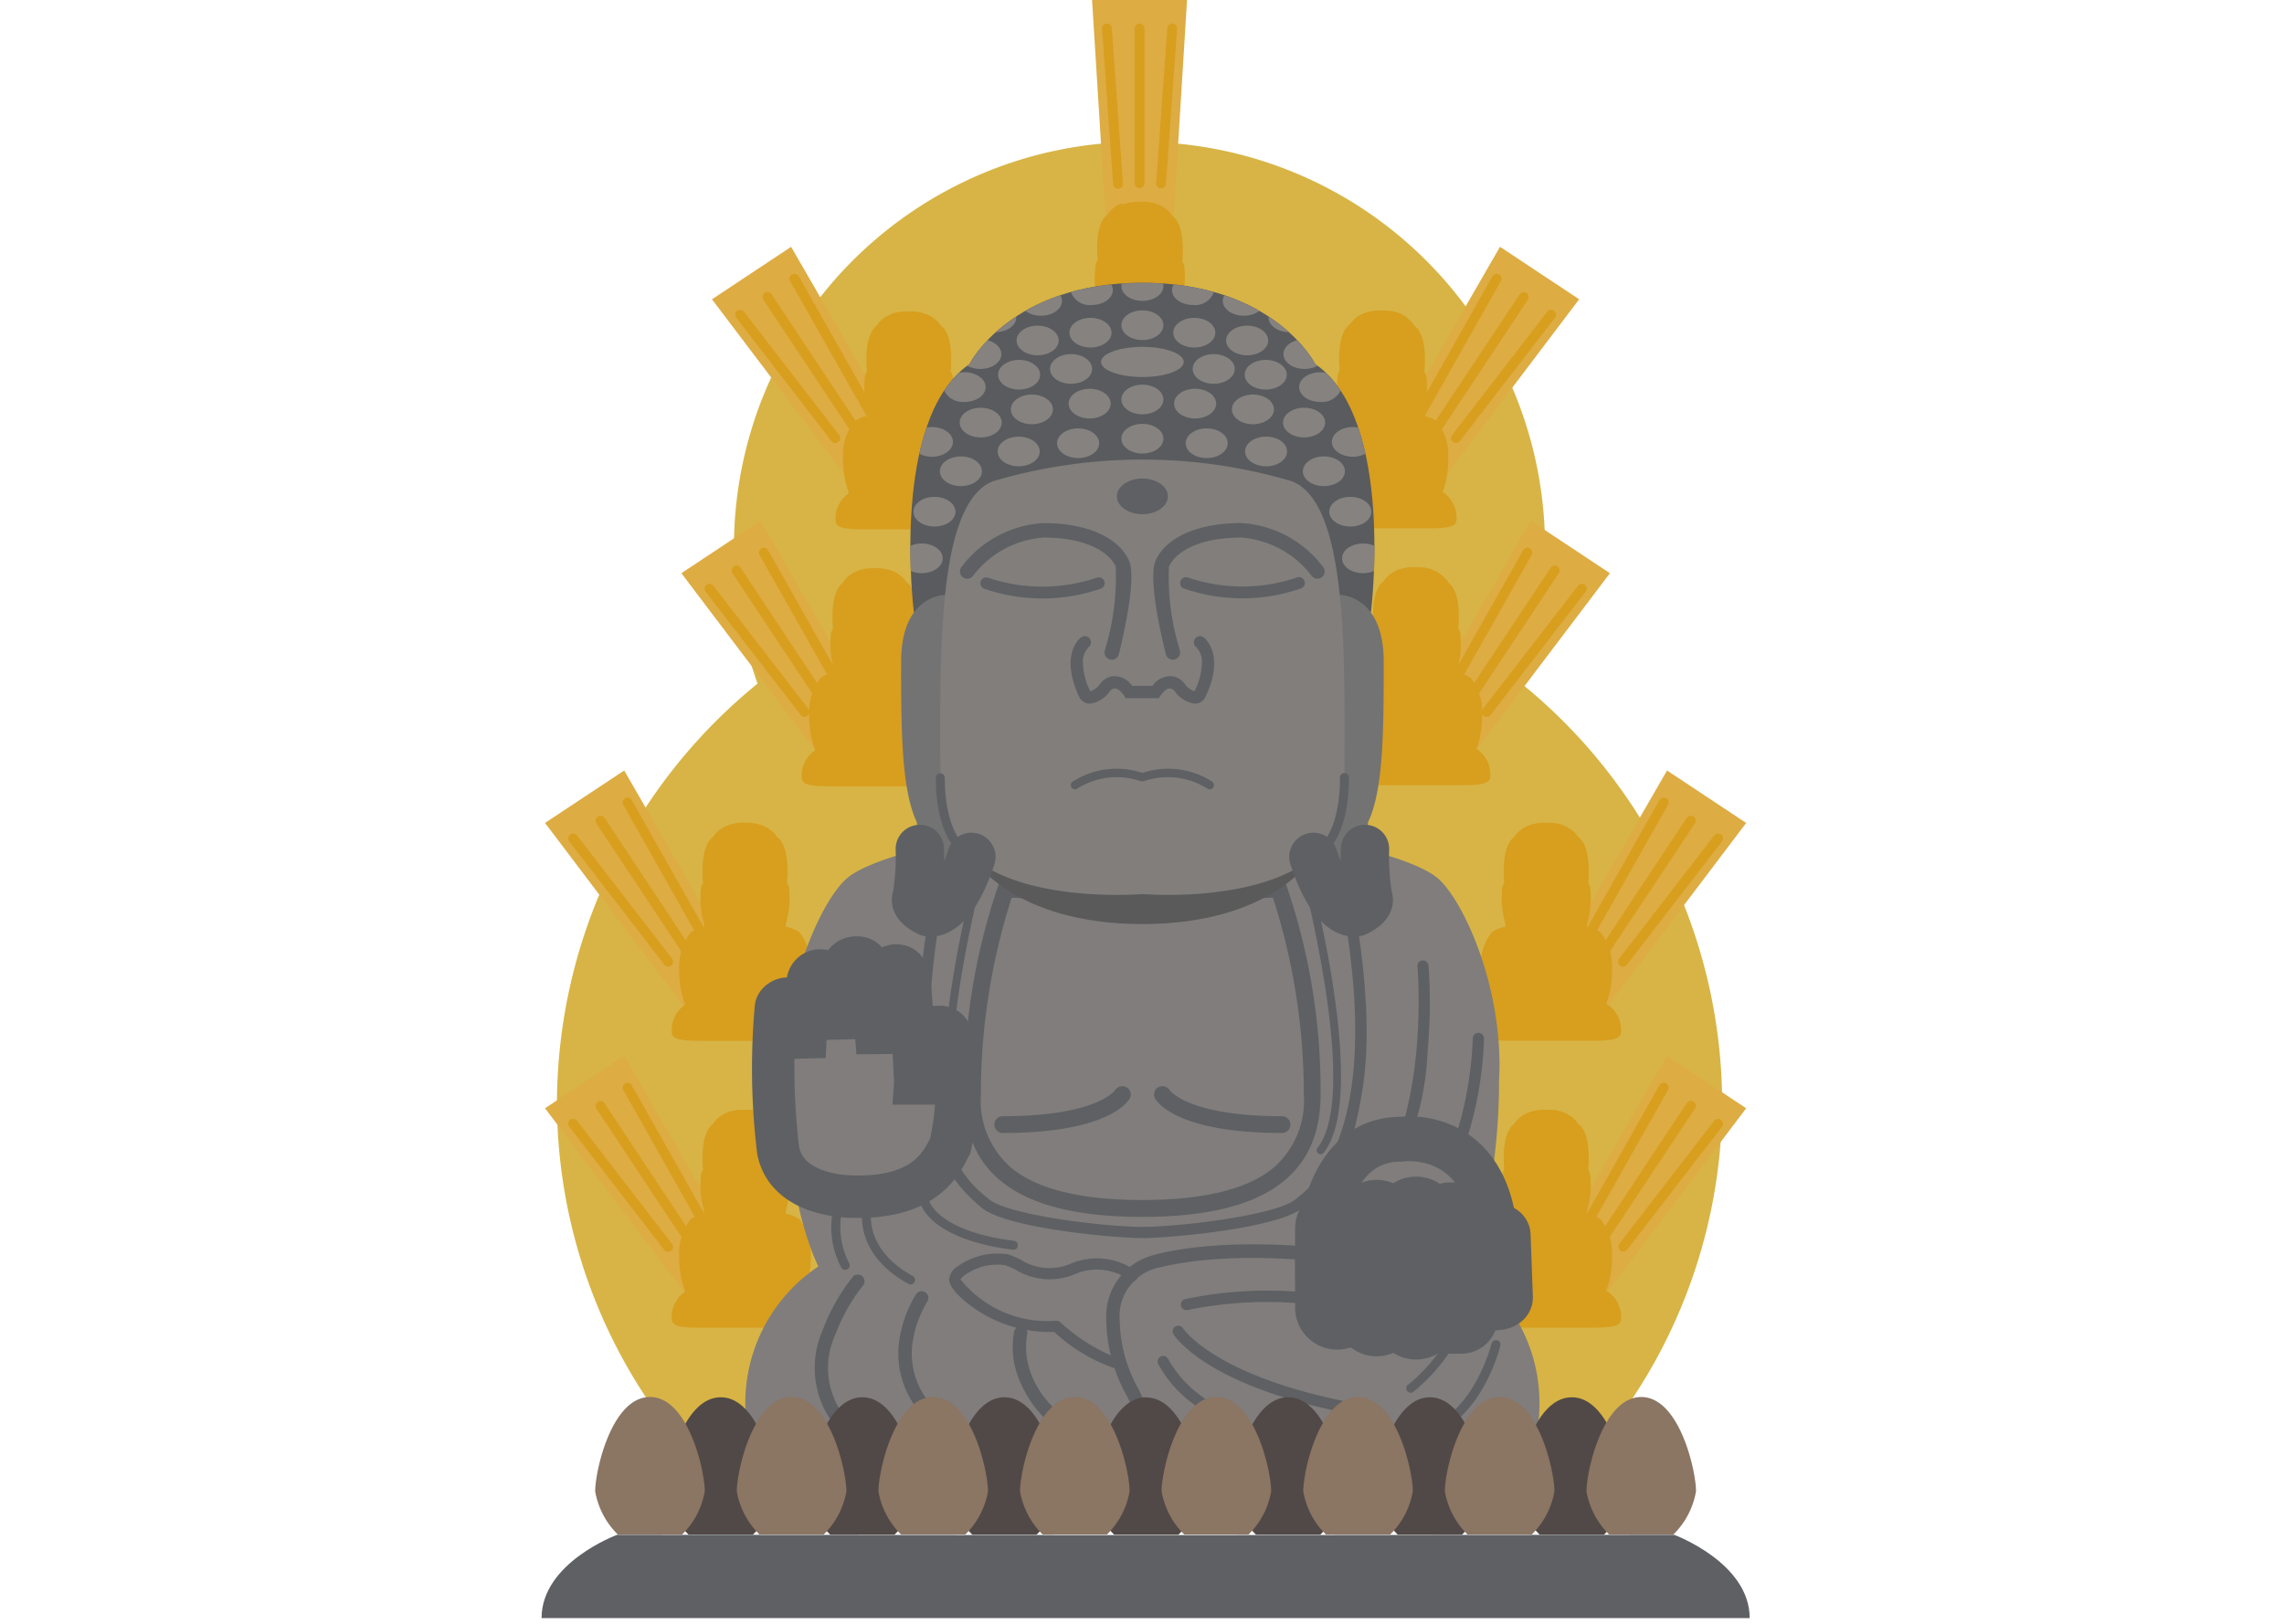
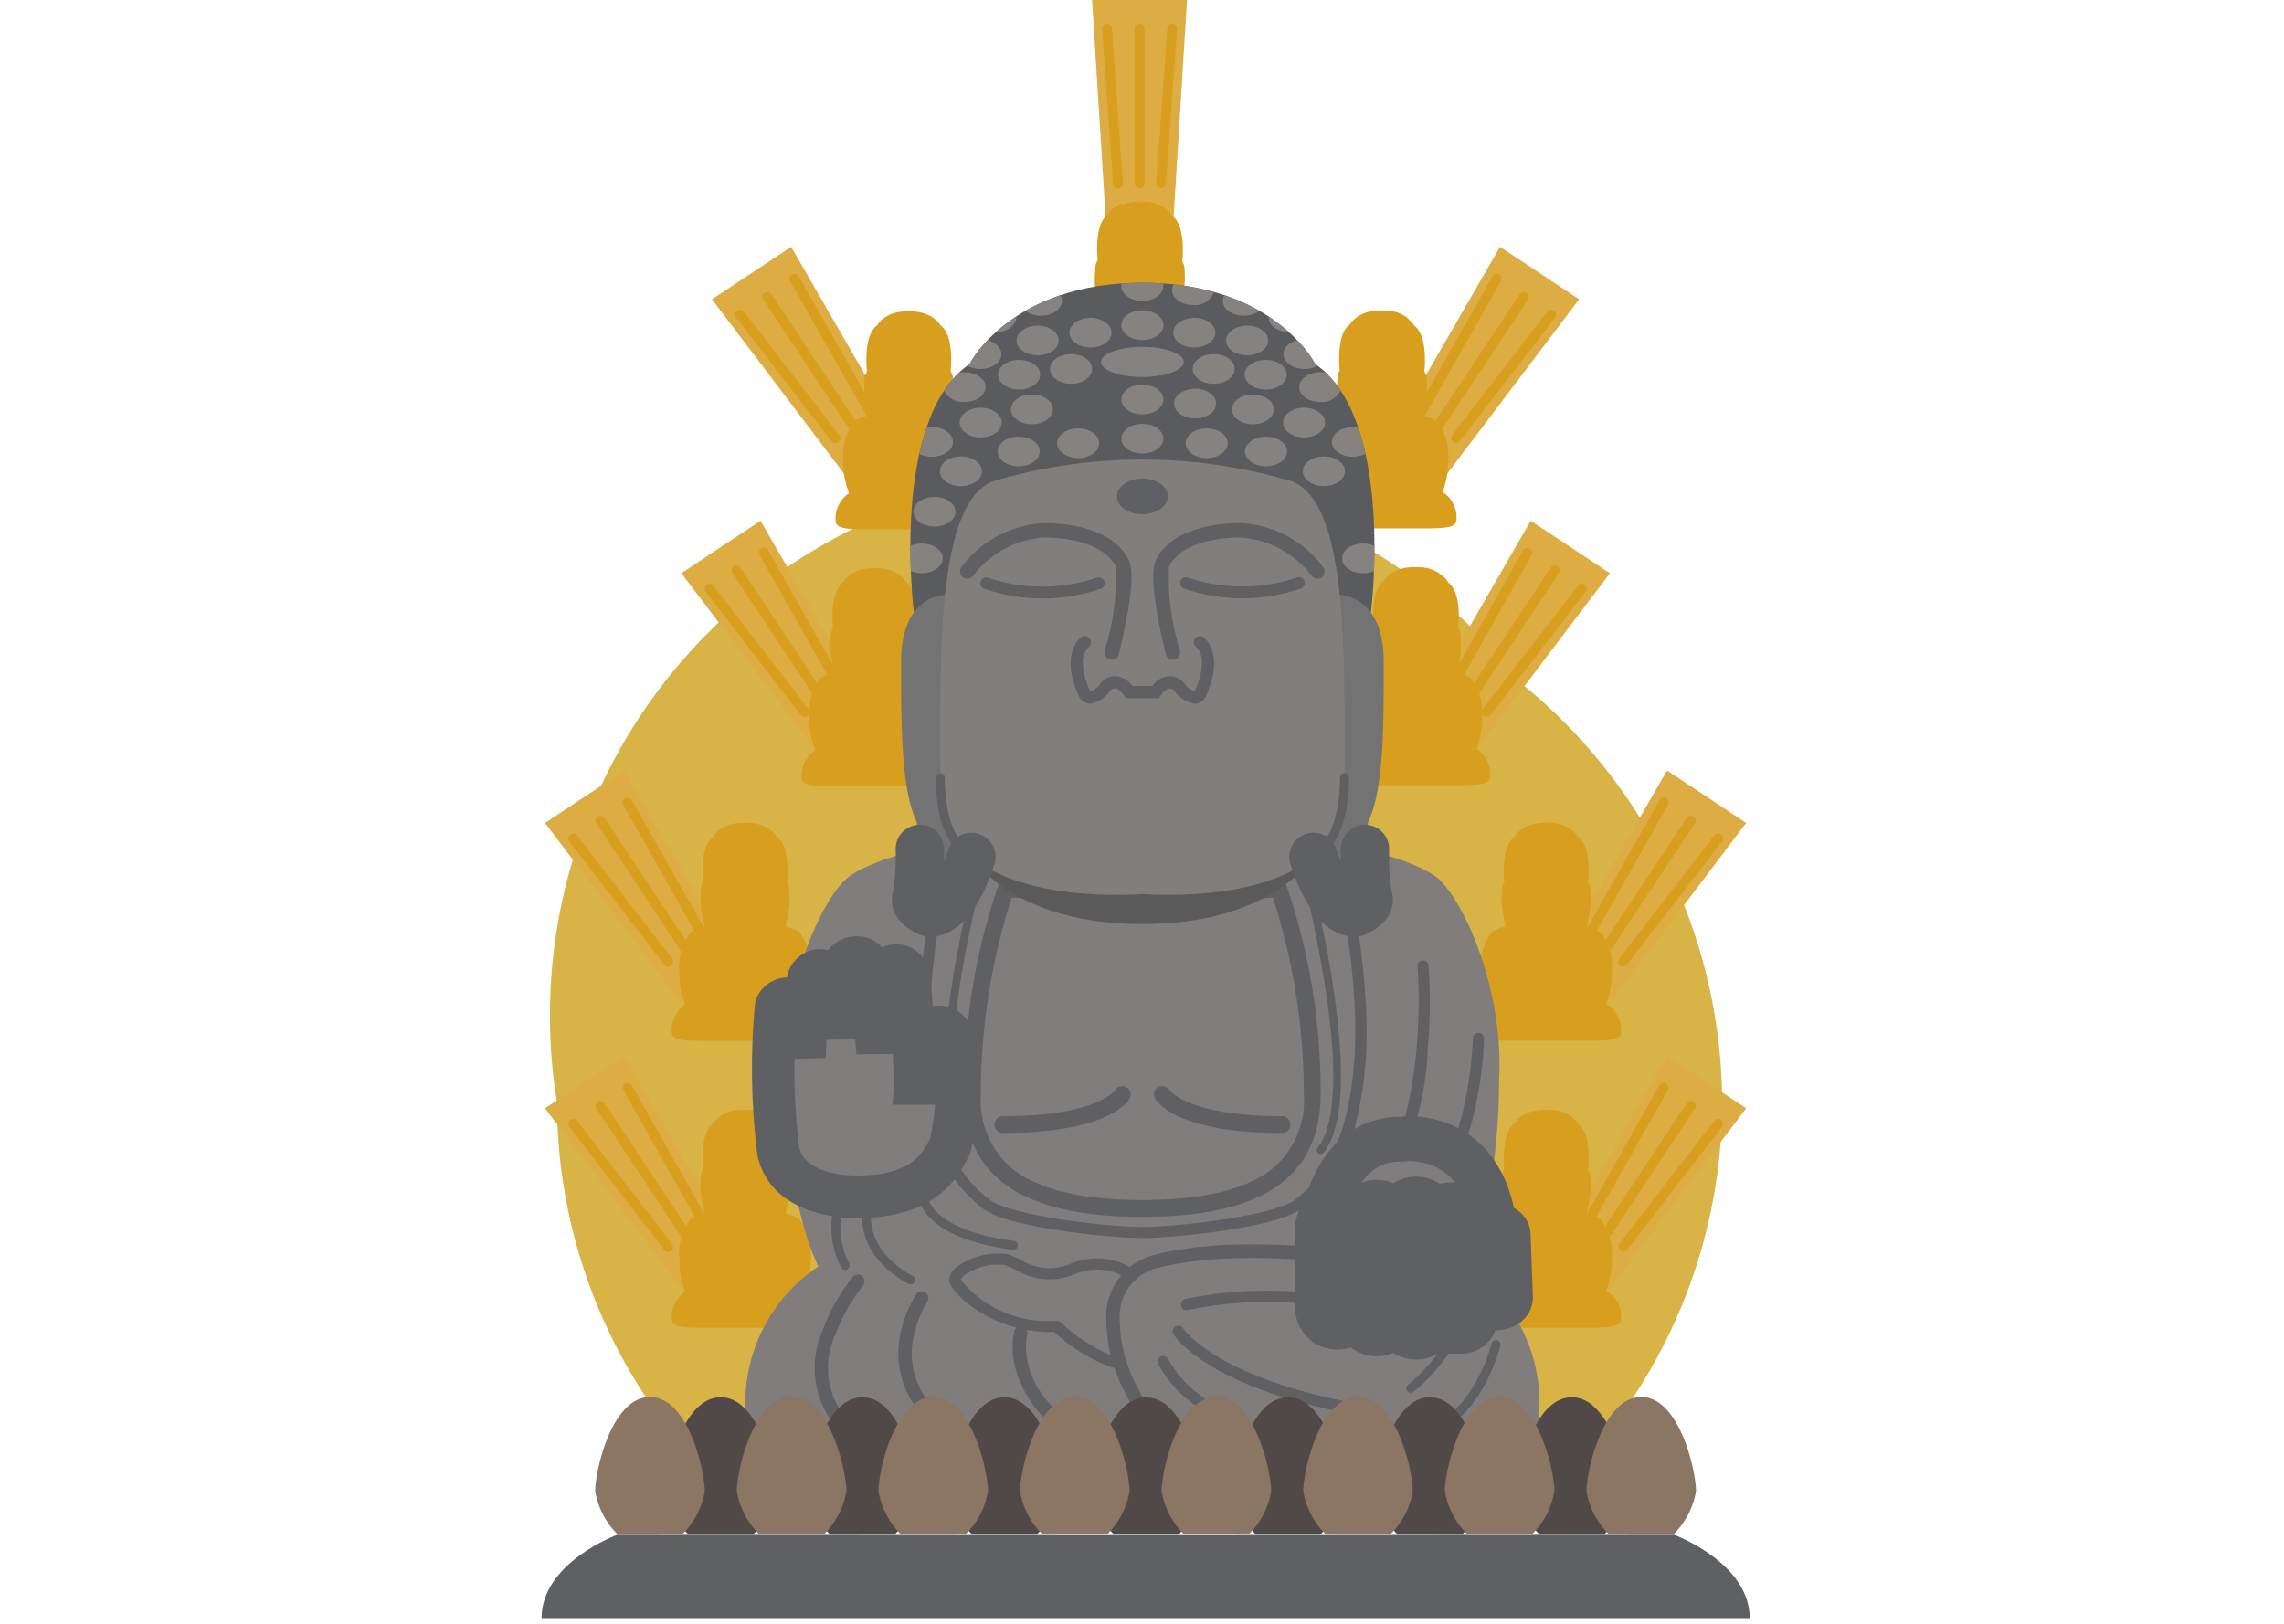
<svg xmlns="http://www.w3.org/2000/svg" width="97" height="69" viewBox="0 0 97 69">
  <defs>
    <clipPath id="clip-path">
      <rect id="長方形_751" data-name="長方形 751" width="51.308" height="68.736" fill="none" />
    </clipPath>
  </defs>
  <g id="グループ_195" data-name="グループ 195" transform="translate(-2463 415)">
    <g id="グループ_181" data-name="グループ 181" transform="translate(2486 -415)">
      <g id="グループ_66" data-name="グループ 66" clip-path="url(#clip-path)">
-         <path id="パス_2293" data-name="パス 2293" d="M43.448,46.295a17,17,0,0,0,1-5.767,17.223,17.223,0,1,0-33.443,5.767A23.039,23.039,0,0,0,2.485,64.081,22.8,22.8,0,0,0,8.335,79.29H46.122a22.8,22.8,0,0,0,5.85-15.209,23.041,23.041,0,0,0-8.523-17.786" transform="translate(-1.832 -17.255)" fill="#d7b445" />
+         <path id="パス_2293" data-name="パス 2293" d="M43.448,46.295A23.039,23.039,0,0,0,2.485,64.081,22.8,22.8,0,0,0,8.335,79.29H46.122a22.8,22.8,0,0,0,5.85-15.209,23.041,23.041,0,0,0-8.523-17.786" transform="translate(-1.832 -17.255)" fill="#d7b445" />
        <path id="パス_2294" data-name="パス 2294" d="M92.3,10.8H89.608L88.935,0h4.034Z" transform="translate(-65.556 0)" fill="#ddac43" />
        <path id="パス_2295" data-name="パス 2295" d="M90.741,3.805a.207.207,0,0,0-.192.222l.471,6.586a.208.208,0,1,0,.414-.029L90.963,4a.207.207,0,0,0-.222-.192" transform="translate(-66.745 -2.805)" fill="#d89e1e" />
        <path id="パス_2296" data-name="パス 2296" d="M99.99,3.805a.208.208,0,0,1,.193.222l-.472,6.586a.207.207,0,1,1-.414-.029L99.769,4a.207.207,0,0,1,.222-.192" transform="translate(-73.194 -2.805)" fill="#d89e1e" />
        <path id="パス_2297" data-name="パス 2297" d="M95.817,4.027V10.6a.208.208,0,0,0,.416,0V4.027a.208.208,0,0,0-.416,0" transform="translate(-70.629 -2.815)" fill="#d89e1e" />
        <path id="パス_2298" data-name="パス 2298" d="M136.512,50.744l-2.241-1.486,5.408-9.374,3.362,2.229Z" transform="translate(-98.975 -29.4)" fill="#ddac43" />
        <path id="パス_2299" data-name="パス 2299" d="M144.724,44.276a.207.207,0,0,0-.283.079L141.194,50.1a.208.208,0,0,0,.361.2l3.248-5.75a.207.207,0,0,0-.079-.283" transform="translate(-104.058 -32.617)" fill="#d89e1e" />
        <path id="パス_2300" data-name="パス 2300" d="M151.331,50.117a.207.207,0,0,1,.037.291l-4.032,5.229a.208.208,0,1,1-.329-.253l4.033-5.229a.207.207,0,0,1,.291-.038" transform="translate(-108.33 -36.911)" fill="#d89e1e" />
        <path id="パス_2301" data-name="パス 2301" d="M147.743,47.267l-3.635,5.482a.208.208,0,1,0,.346.229L148.09,47.5a.208.208,0,0,0-.347-.229" transform="translate(-106.2 -34.773)" fill="#d89e1e" />
        <path id="パス_2302" data-name="パス 2302" d="M141.468,95.007l-2.241-1.486,5.409-9.374L148,86.377Z" transform="translate(-102.627 -62.027)" fill="#ddac43" />
        <path id="パス_2303" data-name="パス 2303" d="M149.68,88.54a.207.207,0,0,0-.283.079l-3.247,5.749a.208.208,0,1,0,.361.2l3.247-5.749a.207.207,0,0,0-.079-.283" transform="translate(-107.71 -65.245)" fill="#d89e1e" />
        <path id="パス_2304" data-name="パス 2304" d="M156.287,94.38a.208.208,0,0,1,.038.292L152.292,99.9a.208.208,0,1,1-.329-.253L156,94.419a.208.208,0,0,1,.292-.038" transform="translate(-111.983 -69.538)" fill="#d89e1e" />
        <path id="パス_2305" data-name="パス 2305" d="M152.7,91.53l-3.635,5.482a.207.207,0,1,0,.345.229l3.636-5.482a.208.208,0,1,0-.346-.229" transform="translate(-109.852 -67.4)" fill="#d89e1e" />
        <path id="パス_2306" data-name="パス 2306" d="M163.492,135.366l-2.241-1.486,5.409-9.374,3.361,2.229Z" transform="translate(-118.862 -91.776)" fill="#ddac43" />
        <path id="パス_2307" data-name="パス 2307" d="M171.706,128.9a.208.208,0,0,0-.284.079l-3.247,5.749a.208.208,0,0,0,.362.2l3.247-5.749a.208.208,0,0,0-.079-.283" transform="translate(-123.946 -94.993)" fill="#d89e1e" />
        <path id="パス_2308" data-name="パス 2308" d="M178.313,134.739a.208.208,0,0,1,.037.291l-4.032,5.229a.208.208,0,1,1-.329-.254l4.033-5.228a.208.208,0,0,1,.291-.038" transform="translate(-128.219 -99.287)" fill="#d89e1e" />
        <path id="パス_2309" data-name="パス 2309" d="M174.726,131.889l-3.635,5.482a.208.208,0,0,0,.346.23l3.636-5.483a.208.208,0,0,0-.347-.229" transform="translate(-126.089 -97.149)" fill="#d89e1e" />
        <path id="パス_2310" data-name="パス 2310" d="M163.492,181.469l-2.241-1.486,5.409-9.374,3.361,2.229Z" transform="translate(-118.862 -125.759)" fill="#ddac43" />
        <path id="パス_2311" data-name="パス 2311" d="M171.706,175a.209.209,0,0,0-.284.079l-3.247,5.749a.208.208,0,0,0,.362.2l3.247-5.749a.208.208,0,0,0-.079-.283" transform="translate(-123.946 -128.977)" fill="#d89e1e" />
        <path id="パス_2312" data-name="パス 2312" d="M178.313,180.841a.208.208,0,0,1,.037.292l-4.032,5.229a.208.208,0,0,1-.329-.254l4.033-5.229a.208.208,0,0,1,.291-.038" transform="translate(-128.219 -133.27)" fill="#d89e1e" />
        <path id="パス_2313" data-name="パス 2313" d="M174.726,177.992l-3.635,5.482a.208.208,0,0,0,.346.23l3.636-5.482a.208.208,0,0,0-.347-.23" transform="translate(-126.089 -131.133)" fill="#d89e1e" />
        <path id="パス_2314" data-name="パス 2314" d="M90.359,40.108a3.992,3.992,0,0,0,.258-1.47,2.382,2.382,0,0,0-.478-1.6,1.644,1.644,0,0,0-.584-.238.772.772,0,0,1,.026-.215,3.632,3.632,0,0,0,.122-1.271.639.639,0,0,0-.1-.389h0s.017-.132.024-.329v-.006c0-.006,0-.011,0-.018s0-.027,0-.041v-.015c0-.009,0-.017,0-.026v-.03a.19.19,0,0,0,0-.024V34.4a3.506,3.506,0,0,0-.072-.729h0v0c-.007-.034-.016-.068-.024-.1v0c-.009-.033-.019-.066-.03-.1v0a1.283,1.283,0,0,0-.139-.292v0l-.023-.032-.008-.011-.018-.023-.01-.012-.018-.021-.01-.01a.258.258,0,0,0-.024-.024l-.005-.006a.711.711,0,0,0-.066-.055h0l-.018-.012v0h0l0,0v0l0-.008v0l-.005-.009,0,0-.007-.012h0l-.009-.016s0,0,0,0l-.01-.014a.007.007,0,0,1,0,0,.174.174,0,0,1-.015-.02h0l-.016-.02-.005,0-.018-.021v0l-.022-.025,0,0-.01-.011c-.019-.02-.042-.042-.066-.063h0l0,0-.023-.02-.012-.01-.026-.021-.012-.01-.028-.021-.014-.01-.029-.02-.013-.009h0l-.074-.045-.011-.006-.041-.023-.019-.009-.046-.022-.018-.008-.063-.026,0,0-.075-.027h0l-.083-.026-.017,0-.049-.012-.027-.006-.051-.011-.028,0-.054-.009-.029,0-.056-.007h-.011c-.027,0-.054-.006-.083-.008h0l-.03,0-.045,0-.088,0-.089,0-.044,0-.032,0h0c-.029,0-.056,0-.083.008h-.011l-.055.007-.029,0-.052.009-.029.006-.049.01-.028.007-.048.012-.017,0h0l-.083.026h0l-.074.027-.006,0L87,32.465l-.018.008-.045.023-.019.009-.043.023-.009,0-.073.045h0l-.013.009-.029.02-.014.011-.027.02-.015.011-.024.019-.015.013-.019.016,0,0c-.024.021-.045.043-.065.063l-.01.012,0,0-.022.025h0l-.02.023,0,0c-.007.007-.012.015-.017.022l-.016.021,0,0a.163.163,0,0,1-.012.016v0l-.02.03v0l-.006.009h0l0,.008h0l0,0h0v0l-.018.012h0a.68.68,0,0,0-.066.055l0,0-.025.025-.011.011-.017.02-.011.013-.017.021-.009.013-.021.029,0,0a1.229,1.229,0,0,0-.139.292h0l0,0c-.01.03-.019.062-.029.094,0,0,0,0,0,.007-.009.032-.017.066-.025.1v0h0a3.541,3.541,0,0,0-.072.729v.032c0,.019,0,.039,0,.059v0c0,.009,0,.018,0,.027v.019c0,.007,0,.013,0,.02s0,.025,0,.037v0c.008.2.024.329.024.329h0a.641.641,0,0,0-.1.389A3.635,3.635,0,0,0,86,36.584a.811.811,0,0,1,.025.215,1.644,1.644,0,0,0-.583.238,2.376,2.376,0,0,0-.478,1.6,3.981,3.981,0,0,0,.257,1.47,1.3,1.3,0,0,0-.576,1.156c0,.312.623.381,1.553.381h3.473c.93,0,1.264-.069,1.264-.381a1.3,1.3,0,0,0-.576-1.156" transform="translate(-62.394 -23.817)" fill="#d89e1e" />
        <path id="パス_2315" data-name="パス 2315" d="M129.473,57.887a4,4,0,0,0,.257-1.47,2.382,2.382,0,0,0-.478-1.6,1.646,1.646,0,0,0-.584-.238.774.774,0,0,1,.026-.215,3.633,3.633,0,0,0,.123-1.271.642.642,0,0,0-.1-.388s.017-.132.024-.329v-.006c0-.006,0-.011,0-.018s0-.027,0-.04a.143.143,0,0,1,0-.015c0-.009,0-.017,0-.026v-.03c0-.009,0-.017,0-.025v-.04a3.561,3.561,0,0,0-.071-.729s0,0,0,0c-.008-.034-.015-.068-.025-.1v0c-.009-.033-.019-.067-.03-.1v0a1.314,1.314,0,0,0-.14-.292v0l-.022-.033-.009-.011-.018-.023-.009-.012-.018-.021-.011-.011c-.007-.008-.016-.016-.023-.024l-.006-.006a.55.55,0,0,0-.067-.055h0l-.017-.012v0h0l0,0v0l0-.008h0a.036.036,0,0,0,0-.009l0,0-.007-.012h0l-.01-.015,0,0-.01-.014,0,0a.153.153,0,0,1-.015-.02h0l-.016-.02,0,0-.018-.022,0,0-.023-.024,0,0-.012-.011c-.019-.02-.041-.042-.065-.063h0l0,0-.023-.019-.012-.011L128,50.427l-.012-.01-.028-.021-.014-.01-.03-.02-.013-.009-.073-.045h0l-.011-.006-.041-.022-.019-.01-.046-.022-.018-.008-.062-.027h0l-.075-.027h0l-.083-.025-.017,0-.049-.013-.026-.006-.051-.011-.028,0-.054-.01-.029,0-.056-.007h-.01l-.083-.007-.031,0-.045,0-.088,0-.089,0-.044,0-.032,0h0l-.083.007h-.011l-.055.007-.029,0-.053.009-.029.005-.049.011-.028.006-.047.013-.018,0h0l-.083.025h0l-.075.027-.006,0-.061.026-.018.008-.046.022-.019.009-.043.023-.009,0c-.026.015-.05.03-.074.045l-.013.009-.029.02-.015.011-.027.02-.014.011-.025.02-.015.013-.019.017,0,0h0c-.024.022-.046.043-.066.063l-.01.012,0,0c-.008.008-.016.017-.022.025h0l-.019.023,0,0-.018.021-.016.021,0,0-.012.016v0l-.02.03v0a.043.043,0,0,0-.006.01h0l-.005.008h0a.012.012,0,0,1,0,0h0v0l-.017.012h0a.6.6,0,0,0-.067.055l0,0-.025.025-.011.012-.017.02-.011.013-.016.021-.01.013-.02.029,0,0a1.276,1.276,0,0,0-.138.292h0a.017.017,0,0,0,0,0c-.01.03-.02.062-.029.094a.025.025,0,0,1,0,.007c-.009.033-.017.067-.024.1v0h0a3.472,3.472,0,0,0-.072.729v.031c0,.02,0,.04,0,.059v0c0,.009,0,.017,0,.027s0,.012,0,.019a.163.163,0,0,0,0,.02c0,.013,0,.025,0,.037v0c.008.2.025.329.025.329a.641.641,0,0,0-.1.388,3.634,3.634,0,0,0,.123,1.271.772.772,0,0,1,.025.215,1.647,1.647,0,0,0-.583.238,2.379,2.379,0,0,0-.478,1.6,3.992,3.992,0,0,0,.258,1.47,1.3,1.3,0,0,0-.576,1.156c0,.312.622.381,1.553.381h3.473c.93,0,1.264-.069,1.264-.381a1.3,1.3,0,0,0-.576-1.156" transform="translate(-91.226 -36.922)" fill="#d89e1e" />
        <path id="パス_2316" data-name="パス 2316" d="M134.942,99.37A4,4,0,0,0,135.2,97.9a2.381,2.381,0,0,0-.478-1.6,1.636,1.636,0,0,0-.584-.238.792.792,0,0,1,.026-.215,3.638,3.638,0,0,0,.123-1.271.645.645,0,0,0-.1-.388s.017-.132.024-.329v-.006c0-.006,0-.011,0-.017s0-.027,0-.041a.1.1,0,0,1,0-.015v-.026c0-.01,0-.019,0-.03s0-.016,0-.024,0-.021,0-.032v-.008a3.5,3.5,0,0,0-.072-.729h0v0c-.008-.034-.016-.068-.026-.1v0c-.009-.033-.019-.067-.03-.1v0a1.277,1.277,0,0,0-.139-.292l0,0c-.007-.011-.015-.022-.022-.033l-.008-.011-.018-.023-.009-.012-.018-.021-.011-.011-.023-.024s0,0-.006-.006a.572.572,0,0,0-.066-.056h0l-.017-.012v0h0l0,0v0l0-.008,0,0,0-.009,0,0a.109.109,0,0,1-.007-.012h0l-.01-.016,0,0-.01-.014,0,0-.014-.02,0,0-.016-.02,0-.005-.018-.021,0,0-.023-.025,0,0-.011-.011c-.02-.021-.042-.042-.066-.063h0l0,0-.023-.02-.012-.01-.026-.021-.012-.01-.028-.021-.014-.01c-.009-.007-.019-.013-.029-.021l-.012-.009h0L133.3,91.8h0l-.01-.006-.041-.022-.02-.01-.045-.022-.018-.008L133.1,91.7l0,0-.075-.027h0l-.083-.025-.016,0-.05-.012-.026-.006-.052-.01-.027-.006-.053-.009-.029,0-.056-.007h-.01c-.027,0-.054-.006-.083-.007h0l-.031,0-.045,0-.088,0-.089,0-.044,0-.032,0h0c-.028,0-.057,0-.083.007h-.01l-.055.007-.03,0-.052.009-.03.006-.048.01-.029.006-.048.012-.017,0-.083.025h0c-.026.008-.05.017-.075.027l-.006,0-.061.026-.018.008-.045.022-.019.01-.043.023-.009.006c-.026.015-.05.03-.073.045h0l-.014.009a.319.319,0,0,0-.028.02l-.015.011-.027.02-.014.011-.024.019-.014.013-.019.016-.005,0h0c-.024.022-.046.043-.066.063l-.011.012,0,0-.022.025h0l-.019.023,0,0-.017.021-.016.022,0,0a.139.139,0,0,1-.012.017v0c-.008.011-.015.022-.02.03v0l-.006.009h0l-.005.008h0l0,0h0v0l-.016.012h0a.557.557,0,0,0-.067.056l0,0-.024.025-.011.012-.017.02-.01.013-.017.021-.01.013-.02.03,0,0a1.245,1.245,0,0,0-.138.292h0a.008.008,0,0,1,0,0c-.01.031-.02.062-.029.094a.032.032,0,0,1,0,.007c-.009.033-.018.066-.025.1a.005.005,0,0,1,0,0h0a3.52,3.52,0,0,0-.071.729v.031c0,.02,0,.04,0,.059v.029a.166.166,0,0,1,0,.019c0,.007,0,.013,0,.019s0,.025,0,.038v0c.007.2.025.329.025.329a.637.637,0,0,0-.1.388,3.635,3.635,0,0,0,.123,1.271.773.773,0,0,1,.025.215,1.636,1.636,0,0,0-.584.238,2.38,2.38,0,0,0-.478,1.6,3.989,3.989,0,0,0,.258,1.469,1.3,1.3,0,0,0-.577,1.156c0,.313.623.381,1.553.381h3.472c.931,0,1.264-.069,1.264-.381a1.3,1.3,0,0,0-.577-1.156" transform="translate(-95.257 -67.5)" fill="#d89e1e" />
        <path id="パス_2317" data-name="パス 2317" d="M155.933,140.5a3.978,3.978,0,0,0,.258-1.47,2.381,2.381,0,0,0-.478-1.6,1.65,1.65,0,0,0-.583-.238.763.763,0,0,1,.025-.215,3.63,3.63,0,0,0,.123-1.271.643.643,0,0,0-.1-.389h0s.017-.132.024-.329v-.006c0-.006,0-.011,0-.018s0-.027,0-.041a.133.133,0,0,1,0-.014v-.026c0-.009,0-.02,0-.03v-.025c0-.01,0-.02,0-.031v-.009a3.506,3.506,0,0,0-.071-.73v0c-.008-.034-.016-.068-.024-.1v0c-.009-.033-.019-.066-.03-.1v0a1.268,1.268,0,0,0-.139-.292l0,0-.022-.033-.009-.011-.018-.023a.086.086,0,0,0-.01-.012.219.219,0,0,0-.018-.021l-.01-.011-.024-.024,0-.006a.641.641,0,0,0-.067-.055h0l-.017-.012h0l0,0v0l-.005-.008h0l-.006-.009s0,0,0,0l-.008-.012h0l-.011-.016,0,0-.01-.014,0,0-.014-.02,0,0-.015-.02,0,0-.018-.022,0,0c-.007-.008-.014-.017-.022-.025l0,0-.011-.012c-.02-.02-.041-.041-.065-.063l0,0-.023-.019-.012-.01-.026-.021-.013-.01-.028-.02-.014-.01-.03-.02-.013-.009h0c-.023-.015-.048-.03-.073-.045h0l-.011-.006-.042-.023-.019-.01-.046-.022-.018-.008c-.02-.009-.041-.019-.062-.027l0,0-.075-.028h0l-.082-.025-.017,0-.049-.012-.026-.006-.051-.011-.028-.005-.053-.009-.029,0-.056-.007h-.01c-.027,0-.054-.006-.083-.008l-.032,0-.044,0h-.177l-.044,0-.032,0h0l-.083.008h-.011l-.055.007-.03,0-.052.009-.029.005-.049.01-.028.007-.048.012-.017,0h0l-.083.025h0l-.074.027-.006,0-.061.026-.018.008-.045.023-.019.009-.043.023-.009,0c-.026.015-.05.03-.074.045h0l-.014.009-.029.02-.015.011-.027.02-.014.011-.024.019-.016.013-.019.017-.005,0-.065.063-.011.012,0,0-.022.025h0l-.019.023,0,0-.017.021-.017.021v0l-.012.016v0l-.02.031v0l-.006.009h0l0,.009h0l0,0h0l-.016.012h0a.592.592,0,0,0-.067.055l0,0-.025.025-.011.012-.017.02-.011.013-.016.021s-.007.008-.009.013l-.021.029,0,0a1.258,1.258,0,0,0-.139.292l0,0c-.01.031-.02.062-.029.094l0,.008c-.009.032-.017.066-.025.1v0h0a3.492,3.492,0,0,0-.072.73v.031c0,.02,0,.04,0,.059v0c0,.009,0,.018,0,.027a.157.157,0,0,0,0,.019.164.164,0,0,0,0,.019c0,.012,0,.025,0,.038v0c.008.2.024.329.024.329h0a.643.643,0,0,0-.1.389,3.642,3.642,0,0,0,.123,1.271.8.8,0,0,1,.025.215,1.652,1.652,0,0,0-.583.238,2.378,2.378,0,0,0-.478,1.6,3.982,3.982,0,0,0,.257,1.47,1.3,1.3,0,0,0-.577,1.156c0,.313.623.382,1.553.382h3.472c.93,0,1.264-.069,1.264-.382a1.3,1.3,0,0,0-.577-1.156" transform="translate(-110.731 -97.817)" fill="#d89e1e" />
        <path id="パス_2318" data-name="パス 2318" d="M155.933,186.854a3.978,3.978,0,0,0,.258-1.469,2.38,2.38,0,0,0-.478-1.6,1.64,1.64,0,0,0-.583-.238.765.765,0,0,1,.025-.215,3.628,3.628,0,0,0,.123-1.271.645.645,0,0,0-.1-.389h0s.017-.132.024-.329v-.006c0-.006,0-.011,0-.017s0-.027,0-.041a.148.148,0,0,1,0-.015v-.026c0-.01,0-.02,0-.03v-.025c0-.01,0-.02,0-.031v-.009a3.5,3.5,0,0,0-.071-.73.007.007,0,0,0,0,0c-.008-.034-.016-.069-.024-.1v0c-.009-.034-.019-.067-.03-.1a0,0,0,0,1,0,0,1.253,1.253,0,0,0-.139-.292l0,0-.022-.032-.009-.011-.018-.023a.085.085,0,0,0-.01-.012l-.018-.021-.01-.011-.024-.024,0-.006a.637.637,0,0,0-.067-.055h0l-.017-.012v0h0l0,0v0l-.005-.008h0l-.006-.009s0,0,0,0l-.008-.012h0a.11.11,0,0,0-.011-.016l0,0-.01-.014s0,0,0,0l-.014-.02h0l-.015-.02,0,0-.018-.021,0,0c-.007-.008-.014-.017-.022-.025l0,0-.011-.012c-.02-.02-.041-.041-.065-.063l0,0-.023-.02-.012-.01-.026-.021-.013-.01-.028-.02-.014-.01-.03-.02a.06.06,0,0,0-.013-.009l-.073-.045h0l-.011-.006-.042-.023-.019-.01-.046-.022-.018-.008q-.03-.015-.062-.027l0,0-.075-.027h0c-.027-.009-.054-.018-.082-.025l-.017,0-.049-.013-.026-.006-.051-.011-.028,0-.053-.009-.029,0-.056-.007h-.01c-.027,0-.054-.006-.083-.007h0l-.032,0-.044,0-.088,0-.089,0-.044,0-.032,0h0l-.083.007h-.011l-.055.007-.03,0-.052.009-.029,0-.049.011-.028.006-.048.013-.017,0h0c-.029.008-.056.016-.083.025h0l-.074.027-.006,0-.061.026-.018.008-.045.022-.019.009-.043.023-.009,0c-.026.015-.05.03-.074.045l-.014.009-.029.02-.015.01-.027.02-.014.011-.024.02-.016.013-.019.016-.005,0-.065.063-.011.012,0,0-.022.025h0l-.019.023,0,0-.017.022-.017.021v0l-.012.017v0l-.02.03v0l-.006.01h0l0,.009h0l0,0h0v0l-.016.012h0a.589.589,0,0,0-.067.055l0,0-.025.025-.011.012-.017.02a.073.073,0,0,1-.011.013l-.016.021-.009.013c-.007.01-.015.019-.021.03l0,0a1.243,1.243,0,0,0-.139.292l0,0c-.01.031-.02.062-.029.094l0,.008c-.009.033-.017.066-.025.1v0h0a3.49,3.49,0,0,0-.072.73v.031c0,.02,0,.04,0,.059v0c0,.009,0,.018,0,.027a.153.153,0,0,0,0,.019.164.164,0,0,0,0,.02c0,.012,0,.025,0,.037v0c.008.2.024.329.024.329h0a.645.645,0,0,0-.1.389,3.64,3.64,0,0,0,.123,1.271.8.8,0,0,1,.025.215,1.642,1.642,0,0,0-.583.238,2.377,2.377,0,0,0-.478,1.6,3.982,3.982,0,0,0,.257,1.469,1.3,1.3,0,0,0-.577,1.156c0,.312.623.381,1.553.381h3.472c.93,0,1.264-.069,1.264-.381a1.3,1.3,0,0,0-.577-1.156" transform="translate(-110.731 -131.986)" fill="#d89e1e" />
        <path id="パス_2319" data-name="パス 2319" d="M34.072,50.744l2.241-1.486L30.9,39.885l-3.361,2.229Z" transform="translate(-20.302 -29.4)" fill="#ddac43" />
        <path id="パス_2320" data-name="パス 2320" d="M40.183,44.276a.207.207,0,0,1,.283.079L43.713,50.1a.208.208,0,1,1-.361.2L40.1,44.559a.207.207,0,0,1,.079-.283" transform="translate(-29.542 -32.617)" fill="#d89e1e" />
        <path id="パス_2321" data-name="パス 2321" d="M31.373,50.117a.208.208,0,0,0-.038.291l4.033,5.229a.208.208,0,1,0,.329-.253l-4.032-5.229a.208.208,0,0,0-.292-.038" transform="translate(-23.066 -36.911)" fill="#d89e1e" />
        <path id="パス_2322" data-name="パス 2322" d="M36.074,47.267l3.635,5.482a.207.207,0,1,1-.346.229L35.728,47.5a.207.207,0,0,1,.346-.229" transform="translate(-26.31 -34.773)" fill="#d89e1e" />
        <path id="パス_2323" data-name="パス 2323" d="M29.118,95.007l2.241-1.486L25.95,84.147l-3.361,2.229Z" transform="translate(-16.651 -62.027)" fill="#ddac43" />
        <path id="パス_2324" data-name="パス 2324" d="M35.226,88.54a.208.208,0,0,1,.283.079l3.247,5.749a.208.208,0,1,1-.361.2l-3.247-5.749a.208.208,0,0,1,.078-.283" transform="translate(-25.888 -65.245)" fill="#d89e1e" />
        <path id="パス_2325" data-name="パス 2325" d="M26.418,94.38a.208.208,0,0,0-.038.292L30.413,99.9a.208.208,0,1,0,.329-.253l-4.032-5.228a.207.207,0,0,0-.291-.038" transform="translate(-19.414 -69.538)" fill="#d89e1e" />
        <path id="パス_2326" data-name="パス 2326" d="M31.119,91.53l3.634,5.482a.207.207,0,1,1-.345.229L30.772,91.76a.208.208,0,1,1,.346-.229" transform="translate(-22.657 -67.4)" fill="#d89e1e" />
        <path id="パス_2327" data-name="パス 2327" d="M7.09,135.366l2.241-1.486-5.409-9.374L.56,126.734Z" transform="translate(-0.413 -91.776)" fill="#ddac43" />
        <path id="パス_2328" data-name="パス 2328" d="M13.2,128.9a.208.208,0,0,1,.283.079l3.247,5.749a.207.207,0,1,1-.361.2l-3.247-5.749a.208.208,0,0,1,.079-.283" transform="translate(-9.653 -94.993)" fill="#d89e1e" />
        <path id="パス_2329" data-name="パス 2329" d="M4.392,134.739a.208.208,0,0,0-.037.291l4.032,5.229a.208.208,0,1,0,.329-.254l-4.033-5.228a.208.208,0,0,0-.291-.038" transform="translate(-3.178 -99.287)" fill="#d89e1e" />
        <path id="パス_2330" data-name="パス 2330" d="M9.093,131.889l3.635,5.482a.208.208,0,0,1-.346.23l-3.635-5.483a.208.208,0,0,1,.346-.229" transform="translate(-6.422 -97.149)" fill="#d89e1e" />
        <path id="パス_2331" data-name="パス 2331" d="M7.09,181.469l2.241-1.486-5.409-9.374L.56,172.838Z" transform="translate(-0.413 -125.759)" fill="#ddac43" />
        <path id="パス_2332" data-name="パス 2332" d="M13.2,175a.208.208,0,0,1,.283.079l3.247,5.749a.207.207,0,1,1-.361.2l-3.247-5.749A.208.208,0,0,1,13.2,175" transform="translate(-9.653 -128.977)" fill="#d89e1e" />
        <path id="パス_2333" data-name="パス 2333" d="M4.392,180.841a.208.208,0,0,0-.037.292l4.032,5.229a.208.208,0,1,0,.329-.254l-4.033-5.229a.208.208,0,0,0-.291-.038" transform="translate(-3.178 -133.27)" fill="#d89e1e" />
        <path id="パス_2334" data-name="パス 2334" d="M9.093,177.992l3.635,5.482a.208.208,0,1,1-.346.23l-3.635-5.482a.208.208,0,0,1,.346-.23" transform="translate(-6.422 -131.133)" fill="#d89e1e" />
        <path id="パス_2335" data-name="パス 2335" d="M48.068,57.887a4,4,0,0,1-.257-1.47,2.379,2.379,0,0,1,.478-1.6,1.646,1.646,0,0,1,.584-.238.788.788,0,0,0-.025-.215,3.647,3.647,0,0,1-.123-1.271.642.642,0,0,1,.1-.388s-.017-.132-.024-.329h0v-.006c0-.006,0-.011,0-.018s0-.027,0-.04v-.015c0-.009,0-.017,0-.026v-.03c0-.009,0-.017,0-.025v-.04a3.56,3.56,0,0,1,.071-.729.007.007,0,0,0,0,0c.008-.034.016-.068.025-.1v0c.009-.033.019-.067.03-.1v0a1.279,1.279,0,0,1,.14-.292v0l.023-.033L49.1,50.9l.018-.023.009-.012c.006-.007.012-.014.018-.021l.01-.011.023-.024.005-.006a.62.62,0,0,1,.067-.055h0l.018-.012v0h0l0,0v0l0-.008h0a.071.071,0,0,1,0-.009l0,0,.007-.012h0l.01-.015,0,0,.01-.014,0,0a.153.153,0,0,0,.015-.02h0l.016-.02,0,0,.018-.022,0,0,.022-.024,0,0,.012-.011c.019-.02.041-.042.065-.063h0l0,0,.023-.019.012-.011.026-.021.013-.01.027-.021.014-.01.029-.02.013-.009c.023-.015.048-.03.073-.045h0l.011-.006.041-.022.019-.01.045-.022.018-.008.063-.027h0l.075-.027h0l.083-.025.017,0,.049-.013.027-.006.05-.011.028,0,.053-.01.029,0,.056-.007h.01l.084-.007.031,0,.045,0,.089,0,.089,0,.044,0,.032,0,.083.007h.011l.055.007.03,0,.053.009.029.005.049.011.028.006.047.013.018,0h0l.083.025h0l.075.027.006,0,.061.026.018.008.046.022.019.009.043.023.009,0c.026.015.05.03.074.045l.013.009.029.02.015.011.027.02.014.011.024.02.015.013.019.017.005,0h0c.024.022.046.043.065.063h0l.011.012,0,0a.333.333,0,0,1,.022.025h0l.02.023,0,0,.017.021.016.021,0,0,.012.016v0l.02.03v0a.035.035,0,0,1,.006.01h0a.063.063,0,0,0,0,.008h0l0,0h0v0l.017.012h0a.575.575,0,0,1,.067.055l0,0,.024.025.011.012.017.02.01.013.017.021.009.013c.008.009.014.019.02.029l0,0a1.277,1.277,0,0,1,.139.292h0v0c.01.03.02.062.029.094,0,0,0,0,0,.007.009.033.017.067.024.1v0a3.524,3.524,0,0,1,.071.729v.031c0,.02,0,.04,0,.059v0c0,.009,0,.017,0,.027s0,.012,0,.019,0,.013,0,.02,0,.025,0,.037v0c-.008.2-.024.329-.024.329h0a.635.635,0,0,1,.1.388,3.628,3.628,0,0,1-.123,1.271.791.791,0,0,0-.025.215,1.642,1.642,0,0,1,.584.238,2.379,2.379,0,0,1,.479,1.6,4,4,0,0,1-.258,1.47,1.3,1.3,0,0,1,.576,1.156c0,.312-.622.381-1.552.381H48.756c-.93,0-1.264-.069-1.264-.381a1.3,1.3,0,0,1,.576-1.156" transform="translate(-35.007 -36.922)" fill="#d89e1e" />
        <path id="パス_2336" data-name="パス 2336" d="M42.6,99.37a3.99,3.99,0,0,1-.257-1.469,2.377,2.377,0,0,1,.478-1.6,1.625,1.625,0,0,1,.584-.238.826.826,0,0,0-.026-.215,3.636,3.636,0,0,1-.123-1.271.643.643,0,0,1,.1-.388s-.017-.132-.024-.329c0,0,0,0,0-.006v-.017c0-.013,0-.027,0-.041s0-.01,0-.015v-.055a.19.19,0,0,1,0-.024v-.04a3.54,3.54,0,0,1,.072-.729h0v0c.008-.034.016-.068.026-.1v0c.009-.033.019-.067.03-.1v0a1.244,1.244,0,0,1,.139-.292l0,0,.022-.033.008-.011.018-.023.009-.012.018-.021.01-.011.023-.024a.022.022,0,0,1,.006-.006.62.62,0,0,1,.066-.056h0l.017-.012v0h0l0,0v0l0-.008,0,0,0-.009,0,0,.007-.012h0l.011-.016a.006.006,0,0,1,0,0l.01-.014,0,0,.015-.02v0l.016-.02,0-.005.017-.021,0,0,.022-.025,0,0,.011-.011h0c.019-.021.041-.042.065-.063h0l0,0,.023-.02.012-.01.026-.021.013-.01.028-.021.014-.01.03-.021.012-.009h0l.074-.045h0l.011-.006.041-.022.02-.01.045-.022.017-.008.064-.027,0,0,.075-.027h0l.083-.025.017,0,.049-.012.027-.006.051-.01.028-.006.053-.009.029,0,.056-.007h.011c.028,0,.054-.006.083-.007h0l.031,0,.045,0,.089,0,.088,0,.044,0,.032,0h0c.028,0,.055,0,.083.007h.01l.055.007.03,0,.052.009.03.006.049.01.028.006.048.012.017,0,.083.025h0c.026.008.05.017.075.027l.006,0,.061.026.018.008.046.022.019.01.043.023.009.006h0c.026.015.05.03.074.045h0l.013.009a.32.32,0,0,1,.028.02l.015.011.027.02.014.011.024.019.015.013.019.016s0,0,0,0c.024.022.046.043.066.063l.011.012,0,0,.023.025h0l.019.023,0,0,.017.021h0l.016.022,0,0a.141.141,0,0,0,.012.017v0c.008.011.015.022.02.03v0l.006.009h0l.005.008h0l0,0h0v0l.017.012h0a.623.623,0,0,1,.067.056l0,0,.024.025.01.012.018.02.011.013.017.021.009.013a.284.284,0,0,1,.021.03l0,0a1.245,1.245,0,0,1,.139.292h0v0c.011.031.021.062.03.094v.007c.009.033.017.066.025.1v0h0a3.538,3.538,0,0,1,.071.729v.031c0,.02,0,.04,0,.059v.029c0,.007,0,.013,0,.019s0,.013,0,.019,0,.025,0,.038v0c-.007.2-.024.329-.024.329h0a.639.639,0,0,1,.1.388,3.616,3.616,0,0,1-.123,1.271.8.8,0,0,0-.025.215,1.632,1.632,0,0,1,.584.238,2.374,2.374,0,0,1,.478,1.6,3.992,3.992,0,0,1-.258,1.469,1.3,1.3,0,0,1,.576,1.156c0,.313-.622.381-1.553.381H43.287c-.93,0-1.264-.069-1.264-.381A1.3,1.3,0,0,1,42.6,99.37" transform="translate(-30.976 -67.5)" fill="#d89e1e" />
        <path id="パス_2337" data-name="パス 2337" d="M21.607,140.5a3.991,3.991,0,0,1-.258-1.47,2.382,2.382,0,0,1,.479-1.6,1.645,1.645,0,0,1,.584-.238.8.8,0,0,0-.026-.215,3.637,3.637,0,0,1-.123-1.271.644.644,0,0,1,.1-.389h0s-.017-.132-.024-.329h0v-.006c0-.006,0-.011,0-.018s0-.027,0-.041,0-.009,0-.014,0-.018,0-.026,0-.02,0-.03,0-.016,0-.025v-.04a3.472,3.472,0,0,1,.071-.73v0c.008-.034.016-.068.025-.1v0c.009-.033.019-.066.03-.1v0a1.268,1.268,0,0,1,.139-.292s0,0,0,0l.023-.033.008-.011.017-.023a.07.07,0,0,0,.009-.012l.019-.021.01-.011.024-.024,0-.006a.7.7,0,0,1,.067-.055h0l.017-.012h0l0,0v0a.036.036,0,0,0,0-.008h0l.005-.009,0,0,.008-.012h0l.011-.016,0,0,.01-.014,0,0,.014-.02v0l.016-.02a.014.014,0,0,0,0,0l.019-.022,0,0c.007-.008.014-.017.023-.025l0,0,.011-.012.065-.063,0,0,.023-.019.012-.01.026-.021.013-.01.028-.02.014-.01.03-.02.013-.009h0c.023-.015.048-.03.073-.045h0l.011-.006.041-.023.02-.01.045-.022.018-.008c.021-.009.042-.019.063-.027l0,0,.075-.028h0l.082-.025.017,0,.049-.012.027-.006.05-.011.028-.005.053-.009.029,0,.056-.007h.01c.027,0,.055-.006.083-.008l.032,0,.045,0h.176l.044,0,.032,0,.083.008h.011l.055.007.03,0,.052.009.03.005.048.01.029.007.048.012.017,0,.083.025h0l.074.027.006,0,.061.026.018.008.046.023.019.009.043.023.009,0h0c.026.015.05.03.074.045h0l.014.009.029.02.014.011.027.02.014.011.024.019.016.013.019.017.005,0h0c.024.022.046.043.066.063h0l.01.012,0,0,.022.025h0l.02.023,0,0,.017.021h0l.015.021,0,0a.123.123,0,0,0,.012.016v0c.009.012.015.022.021.031v0l.006.009h0a.041.041,0,0,1,0,.009h0l0,0h0v0l.017.012h0a.57.57,0,0,1,.067.055l0,0,.025.025.011.012.018.02.011.013a.234.234,0,0,1,.016.021l.01.013.021.029,0,0a1.236,1.236,0,0,1,.139.292h0a.007.007,0,0,0,0,0c.01.031.02.062.029.094a.039.039,0,0,1,0,.008c.009.032.018.066.025.1v0h0a3.509,3.509,0,0,1,.072.73v.031c0,.02,0,.04,0,.059v.03c0,.006,0,.012,0,.019s0,.013,0,.019,0,.025,0,.038v0c-.007.2-.024.329-.024.329a.642.642,0,0,1,.1.389,3.643,3.643,0,0,1-.123,1.271.785.785,0,0,0-.025.215,1.649,1.649,0,0,1,.584.238,2.381,2.381,0,0,1,.478,1.6,3.988,3.988,0,0,1-.258,1.47,1.3,1.3,0,0,1,.576,1.156c0,.313-.622.382-1.552.382H22.295c-.93,0-1.264-.069-1.264-.382a1.3,1.3,0,0,1,.576-1.156" transform="translate(-15.502 -97.817)" fill="#d89e1e" />
        <path id="パス_2338" data-name="パス 2338" d="M21.607,186.854a3.99,3.99,0,0,1-.258-1.469,2.381,2.381,0,0,1,.479-1.6,1.635,1.635,0,0,1,.584-.238.8.8,0,0,0-.026-.215,3.635,3.635,0,0,1-.123-1.271.646.646,0,0,1,.1-.389h0s-.017-.132-.024-.329h0v-.006c0-.006,0-.011,0-.017s0-.027,0-.041,0-.01,0-.015,0-.017,0-.026,0-.02,0-.03,0-.016,0-.025v-.04a3.47,3.47,0,0,1,.071-.73v0c.008-.034.016-.069.025-.1v0c.009-.033.019-.066.03-.1v0a1.253,1.253,0,0,1,.139-.292s0,0,0,0l.023-.032.008-.011.017-.023a.071.071,0,0,0,.009-.012l.019-.021.01-.011.024-.024,0-.006a.692.692,0,0,1,.067-.055h0l.017-.012v0h0l0,0v0a.037.037,0,0,0,0-.008h0l.005-.009s0,0,0,0l.008-.012h0l.011-.016s0,0,0,0l.01-.014a.011.011,0,0,1,0,0l.014-.02h0l.016-.02,0,0,.019-.021,0,0c.007-.008.014-.017.023-.025l0,0,.011-.012.065-.063,0,0,.023-.02.012-.01.026-.021.013-.01.028-.02.014-.01.03-.02.013-.009.073-.045h0l.011-.006.041-.023.02-.01.045-.022.018-.008c.021-.01.042-.019.063-.027l0,0,.075-.027h0c.026-.009.054-.018.082-.025l.017,0,.049-.013.027-.006.05-.011.028,0,.053-.009.029,0,.056-.007h.01c.027,0,.055-.006.083-.007h0l.032,0,.045,0,.088,0,.088,0,.044,0,.032,0h0l.083.007h.011l.055.007.03,0,.052.009.03,0,.048.011.029.006.048.013.017,0c.029.008.057.016.083.025h0l.074.027.006,0,.061.026.018.008c.016.007.031.014.046.022l.019.009.043.023.009,0h0c.026.015.05.03.074.045l.014.009.029.02.014.01.027.02.014.011.024.02.016.013.019.016.005,0h0c.024.022.046.043.066.063h0l.01.012,0,0,.022.025h0l.02.023,0,0,.017.022h0l.015.021,0,0,.012.017v0c.009.012.015.022.021.03v0l.006.01h0l0,.009h0l0,0h0v0l.017.012h0a.567.567,0,0,1,.067.055l0,0,.025.025.011.012.018.02.011.013c0,.007.011.014.016.021l.01.013c.008.01.014.019.021.03l0,0a1.221,1.221,0,0,1,.139.292h0a.008.008,0,0,0,0,0c.01.031.02.062.029.094a.042.042,0,0,1,0,.008c.009.033.018.066.025.1v0h0a3.508,3.508,0,0,1,.072.73v.031c0,.02,0,.04,0,.059v.03c0,.006,0,.012,0,.019s0,.013,0,.02,0,.025,0,.037v0c-.007.2-.024.329-.024.329a.644.644,0,0,1,.1.389,3.642,3.642,0,0,1-.123,1.271.786.786,0,0,0-.025.215,1.639,1.639,0,0,1,.584.238,2.38,2.38,0,0,1,.478,1.6,3.987,3.987,0,0,1-.258,1.469,1.3,1.3,0,0,1,.576,1.156c0,.312-.622.381-1.552.381H22.295c-.93,0-1.264-.069-1.264-.381a1.3,1.3,0,0,1,.576-1.156" transform="translate(-15.502 -131.986)" fill="#d89e1e" />
        <path id="パス_2339" data-name="パス 2339" d="M63.574,150.151h0c1.474-3.161,1.382-7.876,1.382-7.876.228-3.813-1.452-7.579-2.564-8.584-1.852-1.673-12.58-2.977-12.58-2.977s-10.73,1.3-12.581,2.977c-1.112,1.005-2.791,4.772-2.564,8.584,0,0-.092,4.715,1.382,7.876a6.977,6.977,0,0,0-3.09,6.194c0,1.674,3.337,2.043,8.321,2.043H59.89c4.985,0,6.774-.369,6.774-2.043a6.975,6.975,0,0,0-3.09-6.194" transform="translate(-24.295 -96.352)" fill="#807d7c" />
        <path id="パス_2340" data-name="パス 2340" d="M79.864,144.8a32.709,32.709,0,0,0-.9-5.958.238.238,0,0,0-.459.123,32.107,32.107,0,0,1,.883,5.867c.142,2.831-.165,6.561-2.433,8.264a.188.188,0,0,0-.025.022c-.7.7-4.96,1.212-6.553,1.212s-5.854-.512-6.555-1.212a.137.137,0,0,0-.025-.022c-2.269-1.7-2.576-5.433-2.434-8.264a32.134,32.134,0,0,1,.883-5.867.237.237,0,1,0-.459-.123,32.8,32.8,0,0,0-.9,5.958q-.031.616-.032,1.2a15.556,15.556,0,0,0,.387,3.653,6.521,6.521,0,0,0,2.265,3.822c.983.917,5.739,1.33,6.866,1.33s5.882-.413,6.865-1.33a6.515,6.515,0,0,0,2.265-3.822A15.571,15.571,0,0,0,79.9,146q0-.582-.031-1.2" transform="translate(-44.861 -102.212)" fill="#5e6063" />
        <path id="パス_2341" data-name="パス 2341" d="M75.846,142.5l-6.037-.221-.091.238a26.841,26.841,0,0,0-1.441,8.851c0,3.5,2.475,5.2,7.568,5.2s7.568-1.7,7.568-5.2a26.845,26.845,0,0,0-1.441-8.851l-.091-.238-6.035.221m5.546.509a27.264,27.264,0,0,1,1.31,8.358,3.765,3.765,0,0,1-1.358,3.173c-1.1.871-2.954,1.312-5.5,1.312s-4.393-.441-5.5-1.312a3.765,3.765,0,0,1-1.358-3.173,27.272,27.272,0,0,1,1.309-8.358l5.547.2,5.546-.2" transform="translate(-50.329 -104.876)" fill="#5e6063" />
        <path id="パス_2342" data-name="パス 2342" d="M76.783,49.161S75.055,45.7,69.438,45.7s-7.347,3.457-7.347,3.457c-3.4,2.346-2.358,10.549-2.358,10.549H79.142s1.038-8.2-2.359-10.549" transform="translate(-43.92 -33.689)" fill="#595b5e" />
        <path id="パス_2343" data-name="パス 2343" d="M69.617,138.606s1.7,2.816,7.216,2.816,7.215-2.816,7.215-2.816Z" transform="translate(-51.316 -102.169)" fill="#5a5a5a" />
        <path id="パス_2344" data-name="パス 2344" d="M121.969,136.619a.166.166,0,0,0-.115.205c.028.1,2.831,10.24.916,12.636a.166.166,0,0,0,.259.208c2.02-2.528-.737-12.509-.855-12.933a.166.166,0,0,0-.2-.115" transform="translate(-89.816 -100.7)" fill="#5e6063" />
        <path id="パス_2345" data-name="パス 2345" d="M66.782,136.619a.167.167,0,0,1,.115.205c-.028.1-2.83,10.24-.916,12.636a.166.166,0,0,1-.26.208c-2.02-2.528.737-12.509.856-12.933a.166.166,0,0,1,.2-.115" transform="translate(-47.901 -100.7)" fill="#5e6063" />
        <path id="パス_2346" data-name="パス 2346" d="M59.95,96.127s-1.867-.008-1.867,2.832.006,5.41.659,6.811a9.051,9.051,0,0,1,0,3.21c-.2.42.918,1.586,2.1-.946s.165-6.626.165-6.626.352-5.281-1.055-5.281" transform="translate(-42.813 -70.857)" fill="#737373" />
        <path id="パス_2347" data-name="パス 2347" d="M124.849,96.127s1.867-.008,1.867,2.832,0,5.41-.658,6.811a9.045,9.045,0,0,0,0,3.21c.2.42-.918,1.586-2.1-.946s-.165-6.626-.165-6.626-.352-5.281,1.055-5.281" transform="translate(-90.951 -70.857)" fill="#737373" />
        <path id="パス_2348" data-name="パス 2348" d="M79.344,75.182a22.3,22.3,0,0,0-12.717,0c-2.469.988-2.223,7.9-2.223,13.087s8.582,4.445,8.582,4.445,8.581.741,8.581-4.445.247-12.1-2.223-13.087" transform="translate(-47.468 -54.735)" fill="#817e7c" />
        <path id="パス_2349" data-name="パス 2349" d="M67.605,86.421a.308.308,0,0,0,.5.356,4.134,4.134,0,0,1,3-1.64c1.86,0,2.807.639,3.072,1.237a10.515,10.515,0,0,1-.468,3.566.308.308,0,1,0,.6.149c.132-.527.775-3.2.433-3.966-.446-1-1.8-1.6-3.635-1.6a4.685,4.685,0,0,0-3.507,1.9" transform="translate(-49.792 -62.302)" fill="#5e6063" />
        <path id="パス_2350" data-name="パス 2350" d="M98.926,86.124c-.341.768.3,3.438.434,3.966a.308.308,0,1,0,.6-.149,10.5,10.5,0,0,1-.468-3.566c.265-.6,1.212-1.237,3.072-1.237a4.133,4.133,0,0,1,3,1.64.308.308,0,0,0,.5-.356,4.684,4.684,0,0,0-3.506-1.9c-1.83,0-3.189.6-3.635,1.6" transform="translate(-72.848 -62.302)" fill="#5e6063" />
        <path id="パス_2351" data-name="パス 2351" d="M95.115,78.085c0,.418-.484.757-1.082.757s-1.083-.339-1.083-.757.484-.757,1.083-.757,1.082.339,1.082.757" transform="translate(-68.516 -57)" fill="#5e6063" />
        <path id="パス_2352" data-name="パス 2352" d="M75.816,93.3a7.213,7.213,0,0,1-4.611,0,.247.247,0,0,0-.174.462,7.587,7.587,0,0,0,4.964,0,.247.247,0,1,0-.18-.46" transform="translate(-52.241 -68.758)" fill="#5e6063" />
        <path id="パス_2353" data-name="パス 2353" d="M103.19,93.436a.247.247,0,0,0,.139.32,7.585,7.585,0,0,0,4.964,0,.247.247,0,1,0-.173-.462,7.214,7.214,0,0,1-4.611,0,.246.246,0,0,0-.319.14" transform="translate(-76.051 -68.758)" fill="#5e6063" />
        <path id="パス_2354" data-name="パス 2354" d="M91.128,102.847a.261.261,0,0,0-.365.053.265.265,0,0,0,.05.368l0,0a.881.881,0,0,1,.237.691,2.834,2.834,0,0,1-.314,1.18.858.858,0,0,1-.376-.258.789.789,0,0,0-.608-.384.916.916,0,0,0-.8.411h-.863a.915.915,0,0,0-.794-.411.789.789,0,0,0-.608.384.857.857,0,0,1-.376.258,2.849,2.849,0,0,1-.314-1.18.882.882,0,0,1,.237-.691.263.263,0,0,0-.318-.419c-.038.028-.92.714-.082,2.513a.5.5,0,0,0,.463.3,1.219,1.219,0,0,0,.859-.55l-.006.011a.286.286,0,0,1,.2-.107c.118,0,.257.105.391.3l.078.114h1.4l.078-.114c.135-.195.273-.3.39-.3a.282.282,0,0,1,.2.107l0-.011a1.216,1.216,0,0,0,.859.55.5.5,0,0,0,.462-.3c.84-1.8-.043-2.484-.08-2.513" transform="translate(-63.006 -75.772)" fill="#5e6063" />
        <path id="パス_2355" data-name="パス 2355" d="M92.137,56.048c-.971,0-1.758.287-1.758.641s.788.64,1.758.64,1.757-.287,1.757-.64-.787-.641-1.757-.641" transform="translate(-66.62 -41.314)" fill="#858280" />
        <path id="パス_2356" data-name="パス 2356" d="M94.561,68.487c-.494,0-.894.283-.894.631s.4.631.894.631.893-.282.893-.631-.4-.631-.893-.631" transform="translate(-69.044 -50.483)" fill="#858280" />
        <path id="パス_2357" data-name="パス 2357" d="M94.561,62.153c-.494,0-.894.282-.894.631s.4.631.894.631.893-.282.893-.631-.4-.631-.893-.631" transform="translate(-69.044 -45.814)" fill="#858280" />
-         <path id="パス_2358" data-name="パス 2358" d="M86.041,62.821c-.493,0-.894.282-.894.63s.4.632.894.632.894-.283.894-.632-.4-.63-.894-.63" transform="translate(-62.764 -46.307)" fill="#858280" />
        <path id="パス_2359" data-name="パス 2359" d="M83.933,57.85c0-.349-.4-.631-.894-.631s-.895.282-.895.631.4.631.895.631.894-.283.894-.631" transform="translate(-60.551 -42.177)" fill="#858280" />
        <path id="パス_2360" data-name="パス 2360" d="M94.561,51.4c.493,0,.893-.282.893-.631s-.4-.631-.893-.631-.894.283-.894.631.4.631.894.631" transform="translate(-69.044 -36.955)" fill="#858280" />
        <path id="パス_2361" data-name="パス 2361" d="M94.561,46.47c.493,0,.893-.282.893-.63a.426.426,0,0,0-.013-.105c-.283-.019-.576-.03-.88-.03s-.6.011-.881.03a.5.5,0,0,0-.013.105c0,.348.4.63.894.63" transform="translate(-69.044 -33.689)" fill="#858280" />
-         <path id="パス_2362" data-name="パス 2362" d="M86.4,46.838c.494,0,.894-.283.894-.631a.476.476,0,0,0-.068-.241,10.369,10.369,0,0,0-1.711.323.844.844,0,0,0,.885.55" transform="translate(-63.033 -33.882)" fill="#858280" />
        <path id="パス_2363" data-name="パス 2363" d="M79.726,47.95a.472.472,0,0,0-.067-.238,8.256,8.256,0,0,0-1.486.663,1.082,1.082,0,0,0,.659.206c.494,0,.894-.282.894-.631" transform="translate(-57.623 -35.169)" fill="#858280" />
        <path id="パス_2364" data-name="パス 2364" d="M74.255,51.188c0-.011,0-.023,0-.034a7.045,7.045,0,0,0-.863.664c.48-.011.865-.288.865-.63" transform="translate(-54.097 -37.707)" fill="#858280" />
        <path id="パス_2365" data-name="パス 2365" d="M86.174,52.615c.494,0,.894-.283.894-.631s-.4-.63-.894-.63-.894.282-.894.63.4.631.894.631" transform="translate(-62.862 -37.853)" fill="#858280" />
        <path id="パス_2366" data-name="パス 2366" d="M77.638,53.88c.493,0,.894-.282.894-.63s-.4-.631-.894-.631-.894.283-.894.631.4.63.894.63" transform="translate(-56.57 -38.786)" fill="#858280" />
        <path id="パス_2367" data-name="パス 2367" d="M70.222,55.561c0-.272-.243-.5-.583-.591a4.688,4.688,0,0,0-.772,1.022c-.03.021-.061.043-.091.065a1.15,1.15,0,0,0,.553.135c.494,0,.894-.282.894-.631" transform="translate(-50.695 -40.519)" fill="#858280" />
        <path id="パス_2368" data-name="パス 2368" d="M74.638,59.413c.494,0,.894-.283.894-.631s-.4-.631-.894-.631-.894.283-.894.631.4.631.894.631" transform="translate(-54.358 -42.864)" fill="#858280" />
        <path id="パス_2369" data-name="パス 2369" d="M65.906,61.416c.494,0,.894-.283.894-.631s-.4-.631-.894-.631a1.245,1.245,0,0,0-.242.024,4.391,4.391,0,0,0-.626.756.889.889,0,0,0,.868.482" transform="translate(-47.941 -44.341)" fill="#858280" />
        <path id="パス_2370" data-name="パス 2370" d="M76.706,63.752c-.493,0-.894.283-.894.631s.4.632.894.632.893-.283.893-.632-.4-.631-.893-.631" transform="translate(-55.883 -46.993)" fill="#858280" />
        <path id="パス_2371" data-name="パス 2371" d="M68.44,67.148c.494,0,.894-.282.894-.631s-.4-.631-.894-.631-.894.283-.894.631.4.631.894.631" transform="translate(-49.79 -48.566)" fill="#858280" />
        <path id="パス_2372" data-name="パス 2372" d="M62.46,69.633c0-.348-.4-.63-.894-.63a1.223,1.223,0,0,0-.225.021,10.176,10.176,0,0,0-.308,1.116,1.153,1.153,0,0,0,.533.125c.494,0,.894-.283.894-.631" transform="translate(-44.989 -50.863)" fill="#858280" />
        <path id="パス_2373" data-name="パス 2373" d="M84.176,69.221c-.493,0-.894.283-.894.631s.4.631.894.631.894-.283.894-.631-.4-.631-.894-.631" transform="translate(-61.389 -51.024)" fill="#858280" />
        <path id="パス_2374" data-name="パス 2374" d="M74.573,70.553c-.494,0-.894.283-.894.631s.4.631.894.631.894-.282.894-.631-.4-.631-.894-.631" transform="translate(-54.31 -52.006)" fill="#858280" />
        <path id="パス_2375" data-name="パス 2375" d="M65.239,73.754c-.494,0-.894.283-.894.631s.4.631.894.631.894-.282.894-.631-.4-.631-.894-.631" transform="translate(-47.43 -54.366)" fill="#858280" />
        <path id="パス_2376" data-name="パス 2376" d="M60.97,80.288c-.493,0-.894.282-.894.631s.4.631.894.631.894-.283.894-.631-.4-.631-.894-.631" transform="translate(-44.283 -59.182)" fill="#858280" />
        <path id="パス_2377" data-name="パス 2377" d="M60.956,88.455c0-.349-.4-.631-.893-.631a1.173,1.173,0,0,0-.482.1c0,.384.007.744.019,1.071a1.179,1.179,0,0,0,.462.091c.492,0,.893-.282.893-.631" transform="translate(-43.919 -64.737)" fill="#858280" />
        <path id="パス_2378" data-name="パス 2378" d="M103.079,62.821c.494,0,.894.282.894.63s-.4.632-.894.632-.894-.283-.894-.632.4-.63.894-.63" transform="translate(-75.323 -46.307)" fill="#858280" />
        <path id="パス_2379" data-name="パス 2379" d="M105.186,57.85c0-.349.4-.631.894-.631s.894.282.894.631-.4.631-.894.631-.894-.283-.894-.631" transform="translate(-77.535 -42.177)" fill="#858280" />
        <path id="パス_2380" data-name="パス 2380" d="M102.746,46.838c-.494,0-.893-.283-.893-.631a.471.471,0,0,1,.068-.241,10.365,10.365,0,0,1,1.711.323.845.845,0,0,1-.886.55" transform="translate(-75.078 -33.882)" fill="#858280" />
        <path id="パス_2381" data-name="パス 2381" d="M110.053,47.95a.477.477,0,0,1,.066-.238,8.266,8.266,0,0,1,1.488.663,1.086,1.086,0,0,1-.66.206c-.494,0-.894-.282-.894-.631" transform="translate(-81.122 -35.169)" fill="#858280" />
        <path id="パス_2382" data-name="パス 2382" d="M117.451,51.188c0-.011,0-.023,0-.034a7.155,7.155,0,0,1,.863.664c-.481-.011-.866-.288-.866-.63" transform="translate(-86.575 -37.707)" fill="#858280" />
        <path id="パス_2383" data-name="パス 2383" d="M102.946,52.615c-.493,0-.894-.283-.894-.631s.4-.63.894-.63.894.282.894.63-.4.631-.894.631" transform="translate(-75.225 -37.853)" fill="#858280" />
        <path id="パス_2384" data-name="パス 2384" d="M111.48,53.88c-.493,0-.894-.282-.894-.63s.4-.631.894-.631.894.283.894.631-.4.63-.894.63" transform="translate(-81.515 -38.786)" fill="#858280" />
        <path id="パス_2385" data-name="パス 2385" d="M119.854,55.561c0-.272.244-.5.584-.591a4.716,4.716,0,0,1,.772,1.022q.047.031.091.065a1.145,1.145,0,0,1-.552.135c-.494,0-.894-.282-.894-.631" transform="translate(-88.347 -40.519)" fill="#858280" />
        <path id="パス_2386" data-name="パス 2386" d="M114.481,59.413c-.494,0-.894-.283-.894-.631s.4-.631.894-.631.894.283.894.631-.4.631-.894.631" transform="translate(-83.727 -42.864)" fill="#858280" />
        <path id="パス_2387" data-name="パス 2387" d="M123.288,61.416c-.493,0-.893-.283-.893-.631s.4-.631.893-.631a1.255,1.255,0,0,1,.243.024,4.412,4.412,0,0,1,.625.756.887.887,0,0,1-.868.482" transform="translate(-90.22 -44.341)" fill="#858280" />
        <path id="パス_2388" data-name="パス 2388" d="M112.415,63.752c.494,0,.894.283.894.631s-.4.632-.894.632-.894-.283-.894-.632.4-.631.894-.631" transform="translate(-82.204 -46.993)" fill="#858280" />
        <path id="パス_2389" data-name="パス 2389" d="M120.681,67.148c-.493,0-.894-.282-.894-.631s.4-.631.894-.631.894.283.894.631-.4.631-.894.631" transform="translate(-88.297 -48.566)" fill="#858280" />
        <path id="パス_2390" data-name="パス 2390" d="M127.673,69.633c0-.348.4-.63.894-.63a1.234,1.234,0,0,1,.225.021,10.806,10.806,0,0,1,.309,1.116,1.16,1.16,0,0,1-.534.125c-.494,0-.894-.283-.894-.631" transform="translate(-94.11 -50.863)" fill="#858280" />
        <path id="パス_2391" data-name="パス 2391" d="M104.946,69.221c.494,0,.894.283.894.631s-.4.631-.894.631-.894-.283-.894-.631.4-.631.894-.631" transform="translate(-76.699 -51.024)" fill="#858280" />
        <path id="パス_2392" data-name="パス 2392" d="M114.547,70.553c.494,0,.892.283.892.631s-.4.631-.892.631-.894-.282-.894-.631.4-.631.894-.631" transform="translate(-83.776 -52.006)" fill="#858280" />
        <path id="パス_2393" data-name="パス 2393" d="M123.881,73.754c.494,0,.894.283.894.631s-.4.631-.894.631-.894-.282-.894-.631.4-.631.894-.631" transform="translate(-90.656 -54.366)" fill="#858280" />
-         <path id="パス_2394" data-name="パス 2394" d="M128.151,80.288c.493,0,.894.282.894.631s-.4.631-.894.631-.894-.283-.894-.631.4-.631.894-.631" transform="translate(-93.804 -59.182)" fill="#858280" />
        <path id="パス_2395" data-name="パス 2395" d="M129.322,88.455c0-.349.4-.631.894-.631a1.166,1.166,0,0,1,.48.1c0,.384-.007.744-.019,1.071a1.175,1.175,0,0,1-.461.091c-.494,0-.894-.282-.894-.631" transform="translate(-95.326 -64.737)" fill="#858280" />
        <path id="パス_2396" data-name="パス 2396" d="M63.889,124.967a.189.189,0,0,0-.189.19c.006,2.715,1.139,3.289,1.187,3.313a.19.19,0,0,0,.167-.342c-.009,0-.969-.526-.974-2.971a.19.19,0,0,0-.19-.19" transform="translate(-46.955 -92.116)" fill="#5e6063" />
        <path id="パス_2397" data-name="パス 2397" d="M125.966,125.157c-.006,2.446-.965,2.967-.974,2.971a.19.19,0,0,0,.166.342c.048-.023,1.181-.6,1.187-3.313a.19.19,0,1,0-.379,0" transform="translate(-92.057 -92.116)" fill="#5e6063" />
        <path id="パス_2398" data-name="パス 2398" d="M60.657,137.186a10.262,10.262,0,0,1-.136,2.06c-.158.34.525.633.525.633s.948.243,1.8-2.356" transform="translate(-44.593 -101.123)" fill="none" stroke="#5e6063" stroke-linecap="round" stroke-width="2.053" />
        <path id="パス_2399" data-name="パス 2399" d="M126.876,137.186a10.285,10.285,0,0,0,.136,2.06c.159.34-.525.633-.525.633s-.949.243-1.8-2.356" transform="translate(-91.906 -101.123)" fill="none" stroke="#5e6063" stroke-linecap="round" stroke-width="2.053" />
        <path id="パス_2400" data-name="パス 2400" d="M78.281,175.692l.006-.011c-.007.011-.772,1.109-4.774,1.109a.356.356,0,0,0,0,.712c4.448,0,5.307-1.315,5.39-1.465a.352.352,0,0,0-.136-.478.36.36,0,0,0-.486.132" transform="translate(-53.925 -129.374)" fill="#5e6063" />
        <path id="パス_2401" data-name="パス 2401" d="M99.132,175.559a.352.352,0,0,0-.137.478c.084.15.942,1.465,5.39,1.465a.356.356,0,0,0,0-.712c-4,0-4.767-1.1-4.774-1.109l.007.011a.36.36,0,0,0-.486-.132" transform="translate(-72.939 -129.374)" fill="#5e6063" />
        <path id="パス_2402" data-name="パス 2402" d="M93.362,201.517a2.682,2.682,0,0,0-2.136,2.744,6.754,6.754,0,0,0,.883,3.278,4.059,4.059,0,0,0,1.948,2,.285.285,0,1,0,.169-.544,3.6,3.6,0,0,1-1.617-1.731,6.167,6.167,0,0,1-.814-2.989,2.1,2.1,0,0,1,1.7-2.206c3.67-.9,8.873-.005,8.925,0a.285.285,0,1,0,.1-.561c-.217-.038-5.371-.925-9.16,0" transform="translate(-67.243 -148.23)" fill="#5e6063" />
        <path id="パス_2403" data-name="パス 2403" d="M103.5,208.882a.237.237,0,1,0,.1.463,16.959,16.959,0,0,1,7.076.069.238.238,0,0,0,.125-.458,17.125,17.125,0,0,0-7.305-.074" transform="translate(-76.156 -153.699)" fill="#5e6063" />
        <path id="パス_2404" data-name="パス 2404" d="M102.077,214.265a.237.237,0,0,0-.078.325c.057.093,1.483,2.311,7.921,3.455a.237.237,0,0,0,.084-.467c-6.186-1.1-7.587-3.217-7.6-3.238a.237.237,0,0,0-.326-.075" transform="translate(-75.16 -157.913)" fill="#5e6063" />
        <path id="パス_2405" data-name="パス 2405" d="M99.662,219.125a.237.237,0,0,0-.115.314A5.075,5.075,0,0,0,100.855,221a9.779,9.779,0,0,0,4.995,2.065.237.237,0,1,0,.069-.47,9.331,9.331,0,0,1-4.734-1.937,4.742,4.742,0,0,1-1.208-1.416.239.239,0,0,0-.316-.115" transform="translate(-73.362 -161.505)" fill="#5e6063" />
        <path id="パス_2406" data-name="パス 2406" d="M145.679,216.7c-.007.028-.713,2.827-2.654,3.5a.189.189,0,0,0-.118.241.192.192,0,0,0,.242.119c2.138-.738,2.869-3.642,2.9-3.766a.19.19,0,1,0-.369-.09" transform="translate(-105.332 -159.627)" fill="#5e6063" />
        <path id="パス_2407" data-name="パス 2407" d="M45.813,206.023a8.1,8.1,0,0,0-1.274,2.244,3.95,3.95,0,0,0,.793,4.406.285.285,0,1,0,.4-.4,3.37,3.37,0,0,1-.664-3.8,7.668,7.668,0,0,1,1.178-2.085.285.285,0,0,0-.435-.367" transform="translate(-32.588 -151.789)" fill="#5e6063" />
        <path id="パス_2408" data-name="パス 2408" d="M58.4,208.757a5.161,5.161,0,0,0-.722,2,3.839,3.839,0,0,0,1.791,3.8.285.285,0,1,0,.328-.466,3.282,3.282,0,0,1-1.557-3.244,4.667,4.667,0,0,1,.634-1.776.285.285,0,0,0-.474-.316" transform="translate(-42.489 -153.786)" fill="#5e6063" />
        <path id="パス_2409" data-name="パス 2409" d="M76.181,214.534a3.551,3.551,0,0,0,.072,1.647,4.99,4.99,0,0,0,2.555,3.013.285.285,0,1,0,.281-.5c-2.893-1.644-2.379-3.931-2.355-4.028a.285.285,0,0,0-.553-.137" transform="translate(-56.108 -157.979)" fill="#5e6063" />
        <path id="パス_2410" data-name="パス 2410" d="M41.044,164.884s-3,.16-3.437-1.945a28.9,28.9,0,0,1-.1-6.051c0-.267.333-.413.45-.413s.484-.027.568.639.2,1.839.2,1.839.133-2.9.133-3.145a.537.537,0,0,1,.5-.533c.3,0,.534.094.634.92s.217,1.946.217,1.946.117-2.266.117-2.785a.587.587,0,0,1,.534-.626c.1,0,.616-.107.7.8s.267,3.238.267,3.238.15-2.705.15-3.025a.68.68,0,0,1,.6-.68c.334,0,.534.134.618.813s.233,4.2.233,4.2a1.569,1.569,0,0,1,.167-.6v-1.253c0-.333.383-.542.65-.542s.763-.167.882,1.054a11.914,11.914,0,0,1-.215,3.993c-.286.49-.845,2.159-3.871,2.159" transform="translate(-27.557 -114.051)" fill="#807d7c" />
        <path id="パス_2411" data-name="パス 2411" d="M41.044,164.884s-3,.16-3.437-1.945a28.9,28.9,0,0,1-.1-6.051c0-.267.333-.413.45-.413s.484-.027.568.639.2,1.839.2,1.839.133-2.9.133-3.145a.537.537,0,0,1,.5-.533c.3,0,.534.094.634.92s.217,1.946.217,1.946.117-2.266.117-2.785a.587.587,0,0,1,.534-.626c.1,0,.616-.107.7.8s.267,3.238.267,3.238.15-2.705.15-3.025a.68.68,0,0,1,.6-.68c.334,0,.534.134.618.813s.233,4.2.233,4.2a1.569,1.569,0,0,1,.167-.6v-1.253c0-.333.383-.542.65-.542s.763-.167.882,1.054a11.914,11.914,0,0,1-.215,3.993C44.629,163.216,44.069,164.884,41.044,164.884Z" transform="translate(-27.557 -114.051)" fill="none" stroke="#5e6063" stroke-width="1.801" />
        <path id="パス_2412" data-name="パス 2412" d="M66.224,203.029a.745.745,0,0,0-.381.565c0,.261.29.584.533.809a5.631,5.631,0,0,0,3.934,1.425,7.092,7.092,0,0,0,2.761,1.608.238.238,0,0,0,.287-.233.231.231,0,0,0-.011-.068,8.086,8.086,0,0,1-.3-2.032,1.93,1.93,0,0,1,.715-1.478.239.239,0,0,0,.1-.191.236.236,0,0,0-.047-.141.231.231,0,0,0-.046-.046.212.212,0,0,0-.046-.047,2.844,2.844,0,0,0-2.7-.276,2.282,2.282,0,0,1-2.138-.161,4.588,4.588,0,0,0-.52-.225,2.9,2.9,0,0,0-2.138.491m.475.263a2.342,2.342,0,0,1,1.513-.3,4.043,4.043,0,0,1,.465.2,2.74,2.74,0,0,0,2.525.172,2.363,2.363,0,0,1,2.039.1,2.39,2.39,0,0,0-.667,1.642,8.2,8.2,0,0,0,.213,1.755,7.76,7.76,0,0,1-2.223-1.443.242.242,0,0,0-.182-.064,4.729,4.729,0,0,1-4.06-1.758.916.916,0,0,1,.379-.3m3.719,2.532h0" transform="translate(-48.534 -149.249)" fill="#5e6063" />
        <path id="パス_2413" data-name="パス 2413" d="M46.882,195.15a3.671,3.671,0,0,0,.343,2.432.19.19,0,0,0,.345-.16,3.364,3.364,0,0,1-.323-2.165.19.19,0,0,0-.365-.106" transform="translate(-34.503 -143.749)" fill="#5e6063" />
        <path id="パス_2414" data-name="パス 2414" d="M51.779,195.521c-.011.073-.251,1.813,1.958,3.019a.19.19,0,1,0,.183-.333c-1.967-1.074-1.775-2.566-1.766-2.629a.19.19,0,0,0-.375-.058" transform="translate(-38.158 -144.005)" fill="#5e6063" />
        <path id="パス_2415" data-name="パス 2415" d="M61.375,193.641a.189.189,0,0,0-.134.229c.016.062.429,1.509,3.911,1.948a.19.19,0,1,0,.048-.377c-3.188-.4-3.588-1.656-3.592-1.669a.192.192,0,0,0-.233-.131" transform="translate(-45.137 -142.732)" fill="#5e6063" />
        <path id="パス_2416" data-name="パス 2416" d="M141.571,215.223a7.336,7.336,0,0,1-1.774,2.158.19.19,0,0,0,.174.338,7.84,7.84,0,0,0,1.928-2.3.19.19,0,1,0-.328-.191" transform="translate(-102.971 -158.576)" fill="#5e6063" />
        <path id="パス_2417" data-name="パス 2417" d="M136.13,155.186a.238.238,0,0,0-.215.258c.006.062.532,6.215-1.947,9.519a.237.237,0,0,0,.38.285,12.172,12.172,0,0,0,2-6.244,22.054,22.054,0,0,0,.035-3.6.236.236,0,0,0-.258-.215" transform="translate(-98.716 -114.39)" fill="#5e6063" />
        <path id="パス_2418" data-name="パス 2418" d="M143.254,167.067c0,.048-.065,4.81-2.494,7.238a.237.237,0,0,0,.336.336c2.567-2.566,2.631-7.367,2.633-7.57a.238.238,0,0,0-.475,0" transform="translate(-103.706 -122.975)" fill="#5e6063" />
-         <path id="パス_2419" data-name="パス 2419" d="M91.494,124.8a3.449,3.449,0,0,0-2.978-.379,3.447,3.447,0,0,0-2.978.379.177.177,0,0,0,.21.284,3.159,3.159,0,0,1,2.713-.311h0l.021,0,.013,0h.035l.014,0,.02,0h0a3.156,3.156,0,0,1,2.712.311.177.177,0,0,0,.211-.284" transform="translate(-62.999 -91.586)" fill="#5e6063" />
        <path id="パス_2420" data-name="パス 2420" d="M125.355,189.5s-.1-5.478,3.55-5.478c0,0,4.041-.6,4.041,4.937Z" transform="translate(-92.402 -135.63)" fill="#807d7c" />
        <path id="パス_2421" data-name="パス 2421" d="M125.355,189.5s-.1-5.478,3.55-5.478c0,0,4.041-.6,4.041,4.937Z" transform="translate(-92.402 -135.63)" fill="none" stroke="#5e6063" stroke-width="1.902" />
        <path id="長方形_745" data-name="長方形 745" d="M.837,0h0a.837.837,0,0,1,.837.837V4.189a.837.837,0,0,1-.837.837h0A.836.836,0,0,1,0,4.19V.837A.837.837,0,0,1,.837,0Z" transform="translate(32.954 51.354)" fill="#807d7c" />
        <path id="長方形_746" data-name="長方形 746" d="M.837,0h0a.837.837,0,0,1,.837.837V4.189a.837.837,0,0,1-.837.837h0A.836.836,0,0,1,0,4.19V.837A.837.837,0,0,1,.837,0Z" transform="translate(32.954 51.354)" fill="none" stroke="#5e6063" stroke-width="1.902" />
        <path id="パス_2422" data-name="パス 2422" d="M151.626,201.088c.009.225-.244.419-.561.43l-.495.019c-.317.013-.583-.161-.592-.386l-.1-2.683c-.009-.225.244-.419.561-.431l.495-.019c.317-.012.584.162.593.386Z" transform="translate(-110.476 -145.963)" fill="#807d7c" />
        <path id="パス_2423" data-name="パス 2423" d="M151.626,201.088c.009.225-.244.419-.561.43l-.495.019c-.317.013-.583-.161-.592-.386l-.1-2.683c-.009-.225.244-.419.561-.431l.495-.019c.317-.012.584.162.593.386Z" transform="translate(-110.476 -145.963)" fill="none" stroke="#5e6063" stroke-width="1.902" />
        <path id="長方形_747" data-name="長方形 747" d="M.837,0h0a.837.837,0,0,1,.837.837V4.754a.838.838,0,0,1-.838.838h0A.837.837,0,0,1,0,4.755V.837A.837.837,0,0,1,.837,0Z" transform="translate(34.629 51.071)" fill="#807d7c" />
        <path id="長方形_748" data-name="長方形 748" d="M.837,0h0a.837.837,0,0,1,.837.837V4.754a.838.838,0,0,1-.838.838h0A.837.837,0,0,1,0,4.755V.837A.837.837,0,0,1,.837,0Z" transform="translate(34.629 51.071)" fill="none" stroke="#5e6063" stroke-width="1.902" />
        <path id="長方形_749" data-name="長方形 749" d="M.838,0h0a.837.837,0,0,1,.837.837V5.03a.837.837,0,0,1-.837.837h0A.836.836,0,0,1,0,5.031V.838A.838.838,0,0,1,.838,0Z" transform="translate(36.304 50.933)" fill="#807d7c" />
        <path id="長方形_750" data-name="長方形 750" d="M.838,0h0a.837.837,0,0,1,.837.837V5.03a.837.837,0,0,1-.837.837h0A.836.836,0,0,1,0,5.031V.838A.838.838,0,0,1,.838,0Z" transform="translate(36.304 50.933)" fill="none" stroke="#5e6063" stroke-width="1.902" />
        <path id="パス_2424" data-name="パス 2424" d="M146.149,199.479a.588.588,0,0,1-.586.586h-.5a.588.588,0,0,1-.587-.586v-4.2a.588.588,0,0,1,.587-.586h.5a.588.588,0,0,1,.586.586Z" transform="translate(-106.494 -143.513)" fill="#807d7c" />
        <path id="パス_2425" data-name="パス 2425" d="M146.149,199.479a.588.588,0,0,1-.586.586h-.5a.588.588,0,0,1-.587-.586v-4.2a.588.588,0,0,1,.587-.586h.5a.588.588,0,0,1,.586.586Z" transform="translate(-106.494 -143.513)" fill="none" stroke="#5e6063" stroke-width="1.902" />
        <path id="パス_2426" data-name="パス 2426" d="M22.427,225.791c-1.631,0-2.327,3.14-2.327,4a3.379,3.379,0,0,0,.962,1.836h2.73a3.379,3.379,0,0,0,.962-1.836c0-.865-.7-4-2.327-4" transform="translate(-14.816 -166.435)" fill="#514947" />
        <path id="パス_2427" data-name="パス 2427" d="M45.306,225.791c-1.631,0-2.327,3.14-2.327,4a3.379,3.379,0,0,0,.962,1.836h2.73a3.379,3.379,0,0,0,.961-1.836c0-.865-.7-4-2.326-4" transform="translate(-31.681 -166.435)" fill="#514947" />
        <path id="パス_2428" data-name="パス 2428" d="M68.259,225.791c-1.631,0-2.328,3.14-2.328,4a3.379,3.379,0,0,0,.961,1.836h2.731a3.379,3.379,0,0,0,.962-1.836c0-.865-.7-4-2.326-4" transform="translate(-48.599 -166.435)" fill="#514947" />
        <path id="パス_2429" data-name="パス 2429" d="M91.173,225.791c-1.631,0-2.328,3.14-2.328,4a3.378,3.378,0,0,0,.962,1.836h2.73A3.379,3.379,0,0,0,93.5,229.8c0-.865-.7-4-2.327-4" transform="translate(-65.489 -166.435)" fill="#514947" />
        <path id="パス_2430" data-name="パス 2430" d="M114.088,225.791c-1.631,0-2.327,3.14-2.327,4a3.379,3.379,0,0,0,.962,1.836h2.731a3.379,3.379,0,0,0,.962-1.836c0-.865-.7-4-2.327-4" transform="translate(-82.381 -166.435)" fill="#514947" />
        <path id="パス_2431" data-name="パス 2431" d="M137,225.791c-1.631,0-2.328,3.14-2.328,4a3.378,3.378,0,0,0,.962,1.836h2.73a3.379,3.379,0,0,0,.962-1.836c0-.865-.7-4-2.327-4" transform="translate(-99.272 -166.435)" fill="#514947" />
        <path id="パス_2432" data-name="パス 2432" d="M159.919,225.791c-1.631,0-2.327,3.14-2.327,4a3.379,3.379,0,0,0,.962,1.836h2.731a3.379,3.379,0,0,0,.962-1.836c0-.865-.7-4-2.328-4" transform="translate(-116.164 -166.435)" fill="#514947" />
        <path id="パス_2433" data-name="パス 2433" d="M10.988,225.744c-1.631,0-2.327,3.14-2.327,4.005a3.378,3.378,0,0,0,.962,1.836h2.731a3.379,3.379,0,0,0,.962-1.836c0-.865-.7-4.005-2.327-4.005" transform="translate(-6.384 -166.4)" fill="#8b7563" />
        <path id="パス_2434" data-name="パス 2434" d="M33.867,225.744c-1.631,0-2.328,3.14-2.328,4.005a3.379,3.379,0,0,0,.962,1.836h2.731a3.379,3.379,0,0,0,.962-1.836c0-.865-.7-4.005-2.326-4.005" transform="translate(-23.248 -166.4)" fill="#8b7563" />
        <path id="パス_2435" data-name="パス 2435" d="M56.747,225.744c-1.631,0-2.327,3.14-2.327,4.005a3.379,3.379,0,0,0,.961,1.836h2.731a3.379,3.379,0,0,0,.962-1.836c0-.865-.7-4.005-2.327-4.005" transform="translate(-40.114 -166.4)" fill="#8b7563" />
        <path id="パス_2436" data-name="パス 2436" d="M79.623,225.744c-1.631,0-2.328,3.14-2.328,4.005a3.379,3.379,0,0,0,.962,1.836h2.731a3.378,3.378,0,0,0,.962-1.836c0-.865-.7-4.005-2.327-4.005" transform="translate(-56.976 -166.4)" fill="#8b7563" />
        <path id="パス_2437" data-name="パス 2437" d="M102.5,225.744c-1.631,0-2.326,3.14-2.326,4.005a3.379,3.379,0,0,0,.962,1.836h2.731a3.379,3.379,0,0,0,.961-1.836c0-.865-.7-4.005-2.327-4.005" transform="translate(-73.842 -166.4)" fill="#8b7563" />
        <path id="パス_2438" data-name="パス 2438" d="M125.38,225.744c-1.631,0-2.327,3.14-2.327,4.005a3.378,3.378,0,0,0,.962,1.836h2.73a3.379,3.379,0,0,0,.962-1.836c0-.865-.7-4.005-2.327-4.005" transform="translate(-90.705 -166.4)" fill="#8b7563" />
        <path id="パス_2439" data-name="パス 2439" d="M148.258,225.744c-1.631,0-2.327,3.14-2.327,4.005a3.378,3.378,0,0,0,.962,1.836h2.73a3.379,3.379,0,0,0,.962-1.836c0-.865-.7-4.005-2.327-4.005" transform="translate(-107.569 -166.4)" fill="#8b7563" />
        <path id="パス_2440" data-name="パス 2440" d="M171.137,225.744c-1.631,0-2.327,3.14-2.327,4.005a3.379,3.379,0,0,0,.962,1.836H172.5a3.378,3.378,0,0,0,.962-1.836c0-.865-.7-4.005-2.327-4.005" transform="translate(-124.433 -166.4)" fill="#8b7563" />
        <path id="パス_2441" data-name="パス 2441" d="M48.1,248.01l-22.444.014L3.21,248.01S0,249.19,0,251.549H51.308c0-2.358-3.209-3.539-3.209-3.539" transform="translate(0 -182.813)" fill="#5e6063" />
      </g>
    </g>
    <rect id="長方形_873" data-name="長方形 873" width="97" height="69" transform="translate(2463 -415)" fill="none" />
  </g>
</svg>